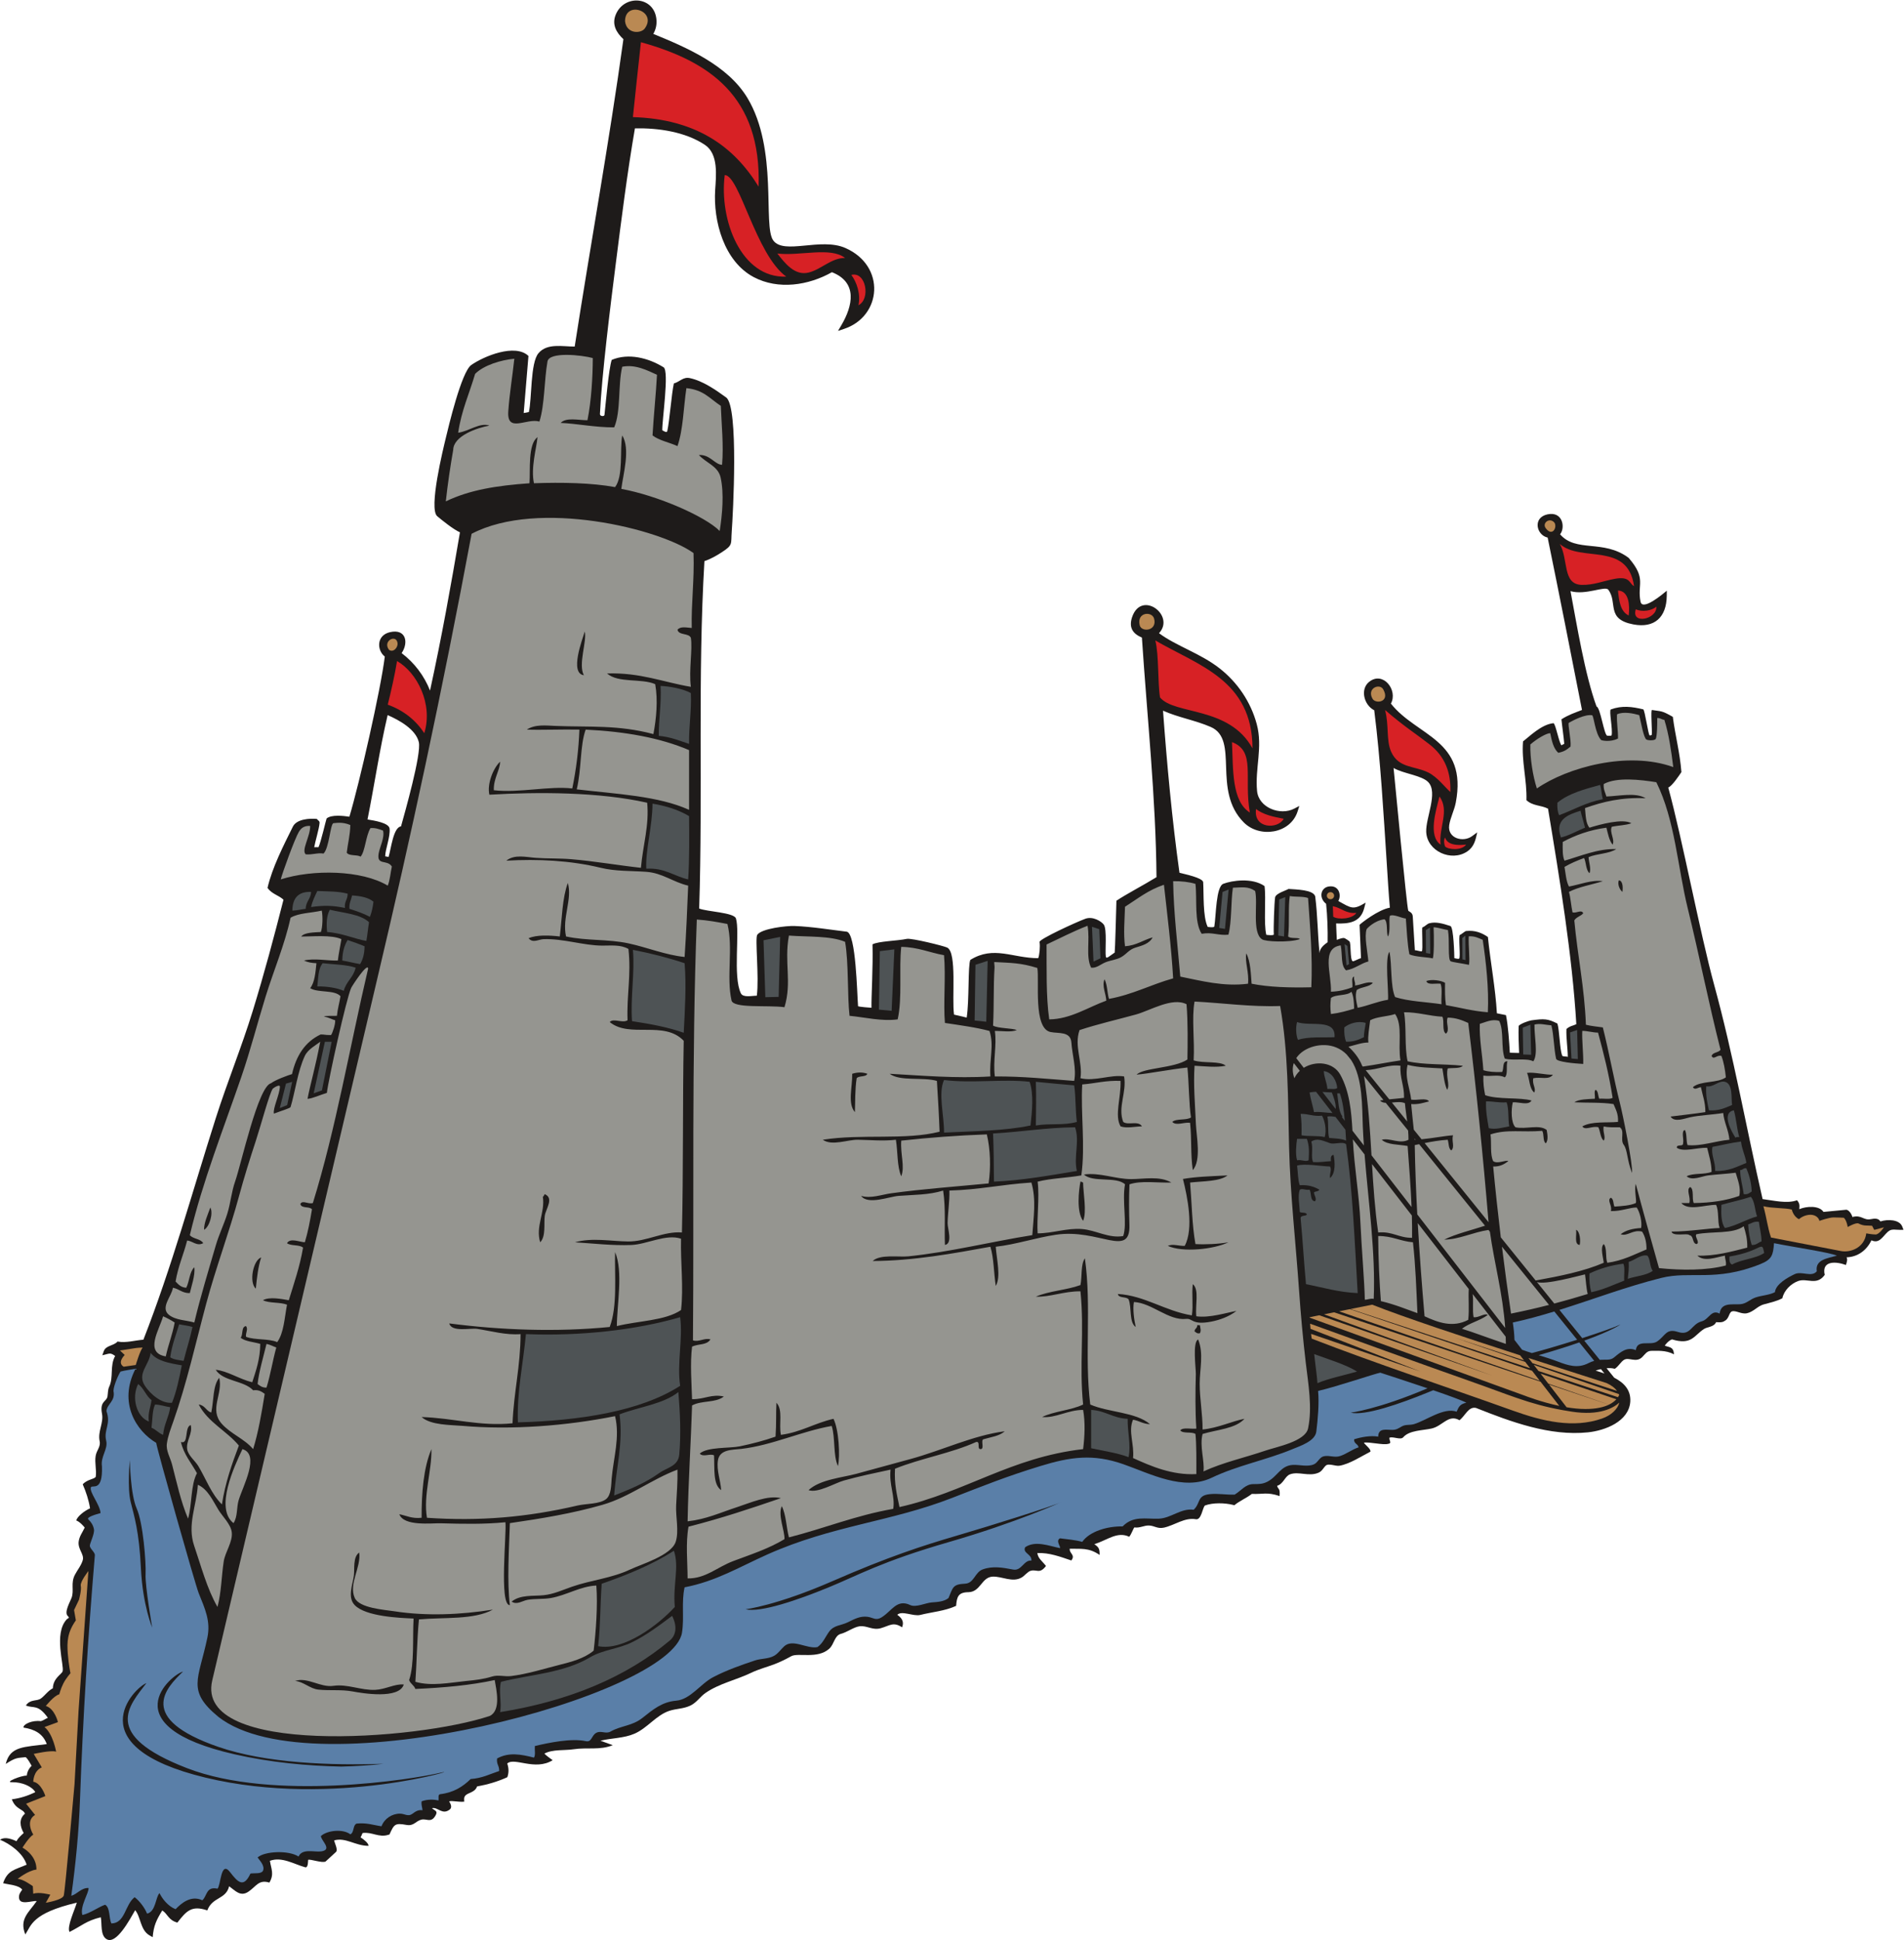
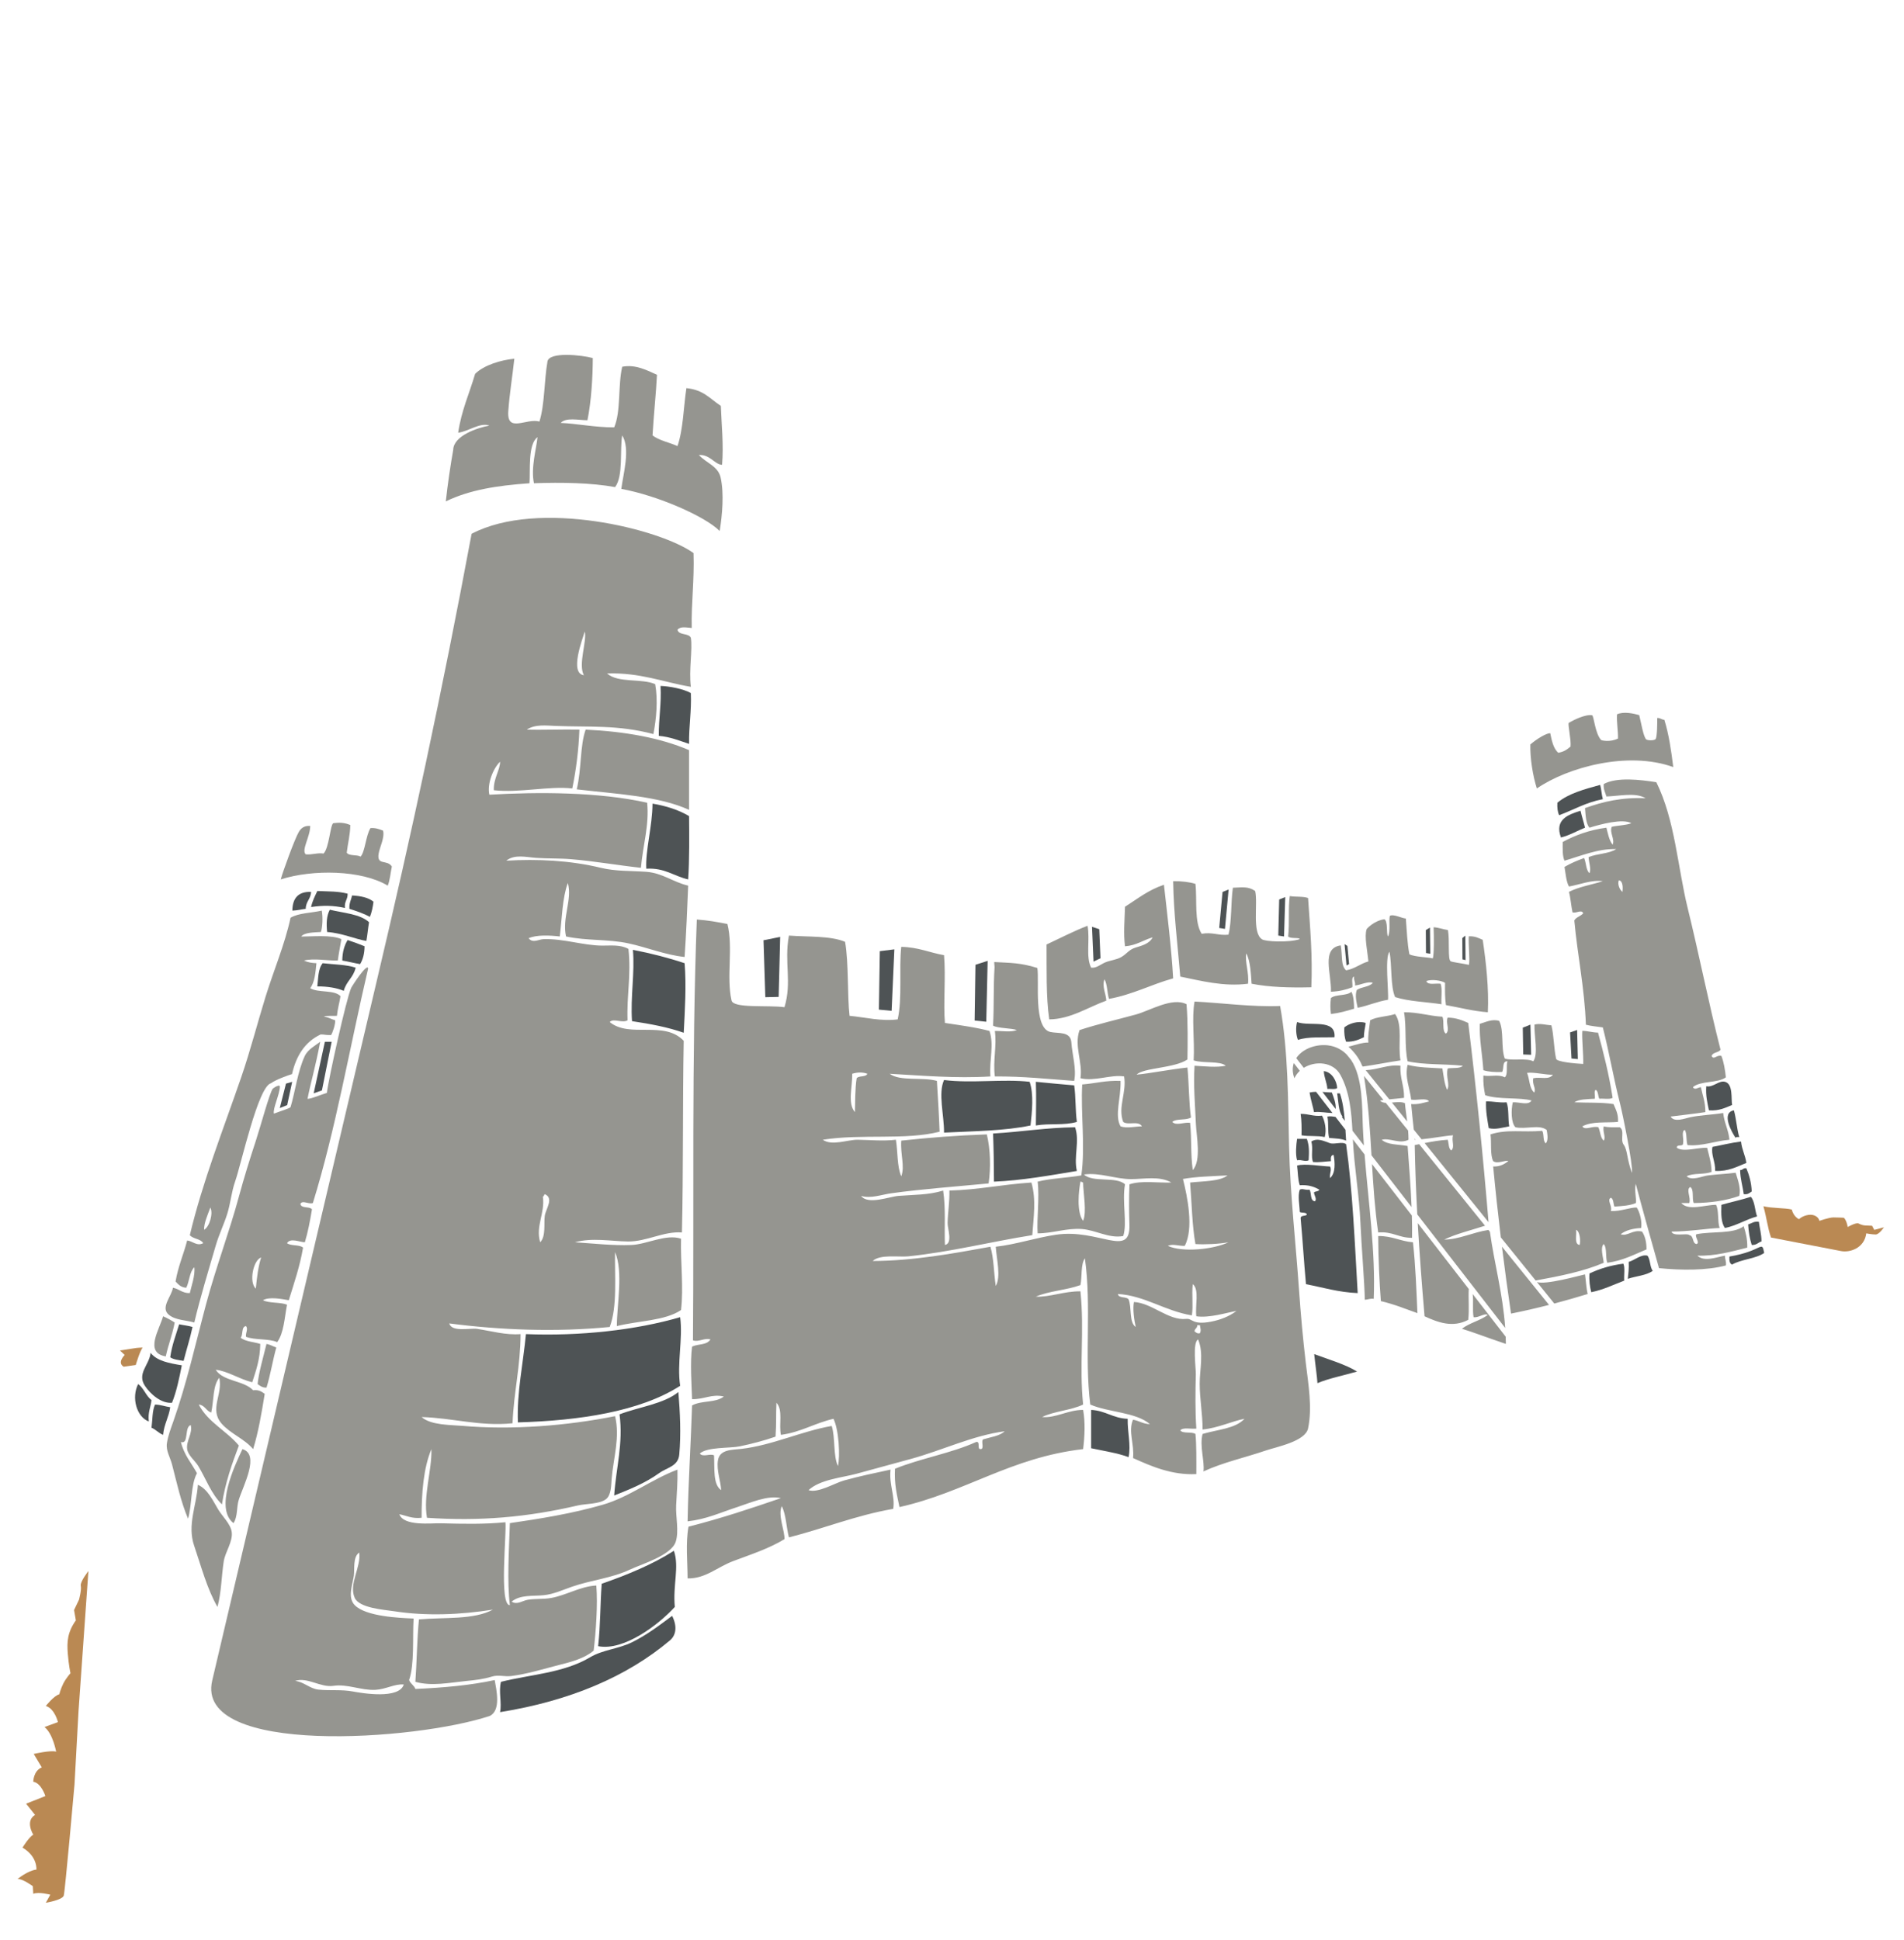
<svg xmlns="http://www.w3.org/2000/svg" viewBox="0 0 765.347 779.747" height="779.747" width="765.347" xml:space="preserve" id="svg2" version="1.1">
  <defs id="defs6" />
  <g transform="matrix(1.333,0,0,-1.333,0,779.747)" id="g10">
    <g transform="scale(0.1)" id="g12">
-       <path id="path14" style="fill:#1e1b1a;fill-opacity:1;fill-rule:evenodd;stroke:none" d="m 5498.75,2195.42 69.22,6.59 c 8.47,-1.58 16.01,-14.02 17.92,-21.96 28.03,7.4 33.28,-10.93 55.28,-6.55 12.24,2.43 22.88,3.2 29.28,-6.75 21.82,7.01 57.5,6.28 66.01,-15.97 l 3.6,-9.37 c -32.44,-1.27 -36.51,6.65 -53.1,-11.76 -14.19,-15.77 -23.68,-29.08 -43.64,-19.85 -14.5,-30.41 -41.55,-50.34 -75.05,-51.27 3.66,-5.91 0.93,-14.81 -1.93,-23.15 -28.5,10.62 -74.04,14.58 -63.89,-29.86 -24.26,-33.83 -53.28,-8.54 -80.45,-18.66 -21.97,-8.19 -42.55,-28.59 -47.25,-51.74 -18.32,-9.87 -37.69,-13.24 -57.39,-18.96 -17.68,-5.14 -29.94,-22.27 -49.68,-26.36 -16.85,-3.49 -32.99,9.4 -44.97,5.57 -9.42,-3.01 -7.91,-22.09 -22.57,-28.91 -6.7,-5.14 -16.7,-3.73 -25.26,-3.57 -6.48,-14.88 -26.16,-13.77 -36.46,-20.47 -30.93,-20.13 -37.09,-49.37 -96.46,-31.44 -9.58,-3.54 -15.9,-10.77 -21.92,-18.68 12.28,-5.63 26.89,-2.2 27.71,-26.43 -23.66,13.51 -53.97,10.4 -67.04,10.65 -14.64,0.3 -19.69,-10.19 -28.78,-19.08 -18.05,-17.64 -39.13,0.13 -53.77,-7.6 -10.18,-5.38 -17.18,-20.18 -28.72,-27.5 -7.24,2.13 -15.76,2.54 -24.82,1.72 l 23.04,-28.52 c 28.32,-14.65 50.86,-36.27 48.47,-72.55 -4.49,-59.77 -76.25,-86.9 -127.44,-92.24 -115.4,-12.05 -232.68,31.83 -337.93,73.63 -22.86,4.82 -32.03,-23.72 -49.75,-37.11 -32.71,19.19 -50.59,-17.15 -83.37,-24.85 -26.07,-6.12 -67.8,-5 -86.32,-26.63 -7.77,-9.04 -30.5,3.4 -41.55,-1.27 -0.45,-10.05 8.17,-16.69 -3.52,-18.39 -15.12,-4.64 -58.56,6.77 -73.39,3.41 4.13,-7.07 21.76,-19.27 19.62,-27.02 -28.08,-14.33 -62.56,-37.36 -93.64,-42.48 -11.58,-1.91 -32.49,8.36 -41.09,0.28 -7.87,-7.39 -10.53,-16.44 -21.75,-21.28 -29.19,-12.59 -59.58,4.85 -85.82,-4.83 -15.79,-5.82 -19.48,-28.64 -39,-34.75 2.78,-11.43 9.51,-5.57 7.41,-30.81 -38.25,12.98 -50.62,4.92 -83.51,6.55 -16.79,-13.07 -36.68,-20.73 -52.85,-34.22 l -3.55,0.91 c -24.7,6.29 -60.54,7.34 -85.09,-1.69 -7.26,-5.62 -10.48,-44.42 -27.3,-41.45 -33.9,5.98 -63.83,-17.98 -96.01,-25.23 -19.84,-4.49 -28.55,5.73 -45.47,6.32 -15.19,0.53 -27.34,-8.24 -44.05,-5.76 -3.35,-3.15 -8.49,-19.61 -15.51,-28.21 -36.23,17.12 -65.62,-9.97 -105.26,-22.39 12.3,-8.29 16.57,-13.15 15.8,-32.36 -32.83,22.99 -58.1,17.57 -89.98,18.7 -1.81,-14.21 18.08,-18.61 4.76,-35.37 -33.59,11.31 -66.1,23.78 -102.34,22.4 1.54,-16.31 15.99,-25.63 25.93,-38.98 -19.63,-25.97 -28.25,-8.68 -47.08,-14.87 -8.38,-2.77 -17.05,-14.2 -25.28,-19.3 -28.05,-17.39 -60.46,3.5 -88.73,1.98 -33.49,-1.8 -36.11,-46.46 -72.9,-46.9 -30.27,-0.35 -34.83,-13.5 -36.99,-41.23 -33.74,-15.597 -72.27,-18.37 -108.1,-27.323 -20.57,-5.149 -55.36,14.023 -69.33,0.425 18.4,-12.722 19.44,-25.105 14.5,-37.769 -26.41,17.351 -36.75,5.269 -63.86,-2.59 -25.1,-7.293 -42.66,8.605 -64.07,5.742 -18.09,-2.422 -37.34,-17.82 -56.37,-22.754 -19.79,-5.129 -20.13,-31.191 -35.29,-44.89 -35.51,-32.075 -93.9,-11.164 -114.78,-22.7 -17.33,-9.578 -33.66,-17.578 -49.77,-23.75 -23.47,-8.972 -47.92,-15.066 -70.62,-26.043 -45.12,-21.816 -96.76,-32.273 -138.2,-61.082 -17.09,-11.875 -26.12,-28.964 -46.35,-38.378 -20.5,-9.536 -42.54,-8.743 -62.6,-15.403 -39.75,-13.183 -65.95,-51.972 -105.13,-68.953 -32.1,-13.918 -69.17,-12.949 -102.49,-21.105 l 37.15,-13.465 c -38.93,-15.832 -76.39,-6.047 -118.37,-12.364 -27.37,-4.113 -62.96,0.426 -87.9,-13.078 6.34,-6.34 11.89,-10.437 24.99,-19.902 -53.31,-33.008 -115.7,9.883 -136.94,-9.902 4.7,-14.004 5.23,-27.078 0.25,-41.289 -29.04,-13.321 -59.85,-22.247 -91.31,-27.891 -7.82,-23.484 -40.15,-16.621 -39,-39.043 l 0.35,-6.848 c -18.28,-1.851 -36.98,3.95 -45.51,0.832 4.2,-6.66 9.84,-17.929 2.17,-24.148 -22.94,-18.625 -36.66,8.609 -53.99,3.457 9.17,-7.981 19.34,-7.941 9.95,-23.203 -13.5,-21.945 -25.86,-7.141 -42.09,-11.211 -17.44,-4.375 -22.28,-19.824 -44.51,-15.891 -34.47,6.082 -37.29,2.957 -51.43,-28.718 l -3.07,-0.977 c -29.24,-9.375 -49.27,9.227 -77.86,5.312 -1.63,-1.503 -2.76,-7.863 -6.38,-12.98 8.98,-5.781 24.89,-17.859 23.87,-25.711 -40,0.152 -68.41,26.231 -103.47,16.473 1.37,-8.094 11.67,-27.071 6.06,-34.383 l -31.934,-29.375 c -10.805,-5.274 -45.648,7.93 -52.512,5.125 -0.511,-0.215 0.985,-25.984 -9.468,-22.266 -33.481,9.309 -69.868,32.571 -105.856,19.336 4.059,-25.547 13.426,-40.058 -1.531,-65.691 -32.328,9.871 -39.359,-11.211 -63.262,-27.395 -24.222,-16.394 -39.785,3.196 -58.144,16.36 -9.828,-40.403 -50.172,-31.328 -65.852,-72.805 -47.308,16.008 -62.785,-1.582 -90.242,-36.77 -27.453,7.328 -29.211,26.555 -45.598,36.594 C 471.543,59.98 463.477,43.738 460.352,8.535 l -9.778,5.656 C 422.828,30.234 424.441,70.637 407.582,89.894 391.063,61.301 349.949,-16.309 320.668,3.066 302.223,15.281 307.871,47.949 304.004,68.613 260.23,58.262 246.016,42.441 209.508,24.336 201.586,40.852 224.246,88.152 231.68,112.742 95.156,80.527 94.34,43.516 76.348,16.809 57.594,63.645 86.414,82.273 110.664,117.316 c -12.398,2.743 -56.68,-16.679 -53.266,15.118 0.977,9.082 5.867,13.211 9.504,19.429 C 56.773,165.957 26.254,166.73 9.348,171.477 23.285,211.426 44.871,211.555 80.316,227.18 69.672,262.395 28.805,290.793 0,302.414 c 11.188,7.242 25.766,6.531 49.695,-4.387 5.461,10.227 13.43,16.758 21.715,24.649 -11.215,19.941 -15.082,42.187 3.809,58.23 -5.09,14.778 -28.031,12.168 -39.539,43.364 25.438,3.296 48.02,10.378 70.761,21.714 -10.289,17.571 -40.461,30.473 -70.629,29.868 -23.418,-0.481 28.18,20.554 45.016,19.968 0.777,10.813 6.668,22.293 14.641,29.453 -4.453,7.747 -11.09,20.469 -18.082,26.133 -25.281,-2.91 -29.129,-0.281 -60.043,-20.461 12.961,54.641 56.879,50.395 123.672,59.828 -11.528,31.688 -36.801,44.625 -70.118,49.801 -1.559,10.59 27.461,22.883 52.114,19.321 7.511,1.902 13.453,6.929 21.297,10.164 -30.164,42.48 -43.649,27.39 -66.258,37.168 13.906,20.378 33.176,11.437 46.183,21.671 12.637,9.93 20.602,22.711 35.102,30.086 1.125,31.153 26.734,42.293 29.508,51.282 5.277,17.089 -27.461,113.191 11.949,156.172 4.621,5.046 10.887,3.25 3.156,11.062 -11.019,11.125 7.762,42.97 11.871,54.28 8.285,22.78 -3.363,43.78 10.114,69.63 7.535,14.45 19.461,28.68 23.718,44.41 4.649,17.21 -15.226,32.46 -12.464,55.29 2.007,16.55 11.683,28.23 18.257,42.5 -2.734,3.64 -14.816,17.69 -25.48,21.44 2.785,12.01 24.461,28.93 41.558,36.58 -4.027,25.27 -11.867,48.93 -22.066,72.44 14.828,16.06 35.734,15.02 39.277,22.98 2.961,20.46 -3.777,41.52 -0.273,62.77 2.785,16.9 15.617,27.47 12.004,44.39 -6.235,29.23 12.461,54.49 7.051,82.93 -7.266,38.17 13.992,35.59 16.617,51.96 1.637,10.22 0.734,19.73 5.277,29.49 13.422,28.86 1.227,63.01 17.852,92.45 -15.242,10.82 -15.426,7.63 -38.703,2.03 l 4.414,12.5 c 6.281,17.79 30.269,15.91 41.445,28.97 26.129,-4.82 51.969,3.66 77.992,5.57 85.488,218.56 147.254,445.07 218.395,668.46 34.582,108.56 77.945,214.11 111.418,323.04 34.07,110.89 64.086,222.73 92.621,335.14 -14.067,13.43 -34.781,16.82 -48.172,35.47 13.887,61.06 48.598,128.66 76.512,184.97 11.445,23.09 50.964,25.23 72.308,23.15 2.653,-4.39 8.688,-5.79 8.199,-12.05 -1.406,-18.05 -13.269,-55.83 -16.195,-73.37 1.785,0.29 10.918,0.11 12.801,0.08 6.543,11.9 23.41,85.3 24.629,86.76 14.765,12.09 49.934,7.95 68.684,5.26 30.05,100.34 94.58,383.16 106.74,482.82 -24.08,18.83 -25.89,64.21 15.86,73.66 48.13,10.87 56.56,-31.41 34.9,-63.21 38.85,-29.54 67.81,-67.97 85.66,-112.83 34.61,158.06 63.22,317.49 90.22,476.99 -20.21,9.07 -54.38,36.66 -68.51,48.61 -26.67,22.56 18.38,204.77 25.56,234.7 8.32,34.66 47.44,200.38 76.96,221.14 37.88,26.66 132.69,65.8 172.54,27.37 l -14.34,-172.04 15.57,2.92 c 9.32,38.96 4.21,149.04 29.12,177.48 25.88,31.01 73.23,19.8 109.09,19.94 47.95,309.04 104.09,616.99 146.91,926.8 -21.35,19.96 -35.6,44.32 -22.92,74.58 25.49,60.83 114.32,55.19 122.28,-13 1.98,-16.97 -1.36,-31.4 -9.14,-45.66 101.03,-41.25 224.23,-94.34 283.6,-192.8 93.46,-155 46.02,-385.43 77.92,-429.73 32.07,-44.52 143.27,9.87 217.73,-23 122.92,-54.24 109.64,-206.3 -4.13,-243.89 l -18.25,-6.02 9.8,16.53 c 35.39,59.75 49.7,129.96 -28.13,160.45 -70.59,-39.99 -162.03,-53.94 -235.96,-14.73 -89.27,47.33 -122.22,168.66 -116.07,262.89 2.81,42.96 10.28,108.07 -30.62,135.53 -59.1,39.69 -140.91,51.48 -211.39,50.02 -23.09,-133.49 -41,-276.1 -58.09,-410.55 -14.94,-117.43 -42.1,-334.14 -47.42,-450.9 -0.31,-6.95 13.09,-8.13 13.7,-2.54 3.52,31.88 12.89,139.43 21.81,165.82 50.4,21.53 111.04,5.93 156.45,-22.27 17.57,-10.92 -4.93,-162.04 -3.95,-189.89 3.53,-1.54 13.59,-9.15 15.09,-2.42 6.92,31.09 12.8,112.44 19.85,143.65 18.15,4.97 27.68,20.4 48.1,16.06 39.17,-8.32 77.47,-35.15 109.56,-58.34 38.37,-27.73 20.52,-354.78 16.83,-404.1 -2.85,-38.24 4.45,-40.36 -29.76,-62.5 -16.42,-10.61 -33.92,-20.73 -52.6,-26.89 -20.61,-348.68 -4.6,-698.51 -15.8,-1047.49 21.86,-9.38 105.08,-11.88 110.79,-29.86 12.55,-39.48 -9.88,-175.96 15.03,-226.01 6.71,-13.5 33.17,-6.95 47.99,-7.02 7.36,55.09 -5.96,173.39 1.3,183.69 13.47,19.1 88.83,27.43 112.1,26.54 52.92,-2.01 112.32,-11.82 158.14,-17.23 27.47,-6.34 30.65,-185.49 33.72,-224.73 5.1,-1.99 34.75,-4.45 40.45,-4.61 -0.63,35.06 4.99,120.34 3.1,191.21 17.47,9.56 74.83,10.44 103.57,16.52 13.89,2.94 112.6,-21.53 121.88,-26.34 29.68,-15.39 13.31,-151.66 20.41,-202.04 l 38.16,-8.95 c 8.02,50.48 3.46,157.55 11.03,173.95 70.65,43.97 128.19,4.95 204.71,5.2 3.67,9.07 6.3,34.36 4.01,48.89 -1.32,8.4 110.76,59.96 138.04,69.91 23.12,8.44 48.55,-8.19 55.5,-17.4 10.49,-13.89 3.5,-80.81 6.24,-96.59 1.49,-8.55 10.59,1.26 26.77,12.05 0.95,1.39 5.03,142.93 5.21,156.31 29.49,19.75 80.25,46.12 120.87,71.03 -1.96,239.52 -28.32,483.65 -44,722.44 -26.83,11.3 -40.22,29.54 -29.69,61.24 27.79,83.53 131.5,5.58 81.27,-48.01 51.71,-38.63 124.79,-60.69 182.69,-106.05 54.26,-42.5 94.06,-101.39 111.99,-168.03 18.9,-70.35 -5.68,-132.69 1.03,-201.91 4.88,-50.4 70.03,-74.86 111.93,-53.02 l 15.53,8.1 -5.36,-16.69 c -21.7,-67.59 -114.5,-80.75 -161.97,-33.2 -97.08,97.27 -12.27,250.13 -100.06,288.17 -46.5,20.15 -97.39,28.33 -143.7,49 11.96,-162.15 27.16,-327.69 49.61,-488.77 16.32,-4.26 70.69,-15.24 71.51,-28.65 2.09,-34.41 -1.43,-103.8 13.64,-134.58 1.95,-0.23 19.29,-2.85 19.99,1.43 5.46,33.79 4.87,120.14 27.17,128.62 25.74,9.78 86.62,19.31 124.2,-6.91 5.1,-38.19 -3.07,-111.77 5.32,-146.98 4.13,-0.67 22.92,-2.65 22.66,1.28 -1.23,18.38 1.37,93.83 3.85,111.35 1.79,12.6 35.18,21.66 40.34,25.73 24.19,-1.9 74.49,-2.18 80.61,-22.33 7.39,-57.13 7.29,-114.04 13.11,-171.5 0.4,15.57 14.15,25.84 24.41,33.16 0.67,36.7 -0.79,78.11 -4.57,115.72 -22.89,17.89 -16.64,48.67 8.12,52.35 31.49,4.69 38.36,-27.03 28.62,-43.77 39.83,-21.92 44.12,-27.93 82.39,-5.01 l -4.45,-17.06 c -11.25,-43.07 -46.94,-47 -84.54,-45.67 0.56,-11.51 1.27,-37.98 2.08,-49.47 2.23,0.67 13.23,5.73 21.07,5.67 3.57,-0.03 15.29,-8.51 17.15,-10.39 5.18,-5.28 1.12,-54.31 9.53,-59.61 2.6,-1.64 18.06,7.7 25.19,9.11 l -4.27,100.7 c 5.21,5.21 56.29,45.58 91.35,51.6 -3.98,44.08 -6.38,88.77 -9.29,132.91 -10.11,154.15 -18.59,309.01 -37.88,462.37 -30.35,14.95 -43.52,62.8 -15.56,85.45 41.86,33.92 87.88,-24.64 65.83,-65.45 78.46,-99.15 231.9,-108.24 195.65,-298.45 -4.43,-23.27 -16.29,-44.81 -19.79,-67.93 -6.03,-39.84 41.86,-53.18 68.99,-33.21 l 15.48,11.41 c -5.11,-22.94 -9.01,-43.27 -30.15,-57.59 -47.41,-32.14 -121.27,0.25 -123.69,59 -1.76,42.56 36.47,118.53 6.08,150.05 -19.81,20.54 -75.24,25.39 -104.52,42.64 3.27,-33.04 39.63,-416.23 44.25,-430.14 1.73,-2.98 12.54,-4.79 13.59,-16.92 l 6.41,-102.8 c 2.47,1.36 16.63,-4.12 20.9,-2.81 4.08,1.25 -0.69,70.87 1.75,71.84 9.15,3.61 13.8,10.86 21.45,12.77 19.16,4.78 39.14,-0.51 63.1,-8.52 9.69,-3.25 11.81,-88.92 11.79,-96.8 4.53,-0.55 9.88,-3.08 14.43,-1.49 5.11,1.8 -2.92,71.12 2.58,71.77 3.19,0.37 14.91,11.1 18.32,11.48 26.65,2.95 47.46,-5.25 65.9,-18.02 7.62,-76.14 22.69,-153.64 27.11,-230.06 l 27.34,-5.49 c 6.73,-33.24 9.67,-79.53 11.63,-113.35 l 28.02,-0.78 c -0.92,23.52 -2.49,57.81 -1.32,81.75 5.5,6.69 30.74,15.62 38.58,16.69 38.1,5.16 49.13,5.14 78.32,-9.87 6.33,-21.62 6.74,-75.6 14.07,-96.17 1.57,-4.4 14.45,-1.9 17.15,-4.43 -0.08,26.57 -5.27,56.37 -4.11,84.27 10.68,9.73 20.2,9.67 29.83,14.56 -12.28,206.49 -49.57,434.2 -85.33,649.84 -20.79,10.77 -46.08,7.72 -65.08,25.63 1.81,60.55 -15.21,117.51 -10.27,177.26 18.11,13.6 55.4,51.35 91.59,54.84 6.31,0.6 18.01,-65.07 25.08,-67.05 -0.27,2.79 7.74,2.93 7.53,5.66 -1.68,21.51 -6.26,51.11 -8.37,73.05 21.05,13.59 40.9,20 61.96,28.22 -33.52,171.13 -68.56,348.91 -103.57,519.76 -33.98,7.44 -46.02,60.27 -0.45,70.03 46.62,9.97 54.09,-40.71 37.97,-60.11 47.91,-55.91 130.35,-14.48 206.04,-70.56 l 1.17,-1.08 c 54.84,-63.74 24.31,-78.48 35.47,-131.83 5.97,-28.54 67.8,23.84 79.17,33.42 l -0.21,-15.75 c -0.86,-64.43 -36.99,-97.98 -100.62,-85.95 -83.87,15.85 -46.27,65.57 -75.72,104.63 -9.46,12.53 -68.32,-17.52 -113.91,-4.27 18.77,-99.49 43.35,-251.79 78.52,-347.88 11.56,-2.37 22.84,-87.1 32.45,-88.13 1.4,0.17 12.37,-1.22 13.01,1.48 3.98,16.64 -8.53,75.6 -2.35,77.86 34.08,12.46 64.42,8.16 97.67,0.25 4.85,-1.15 15.32,-78.33 19.48,-78.65 0.57,-0.04 6.15,0.05 6.36,2.47 1.29,14.8 -3.78,74.91 0.54,74.2 28.38,-4.7 27.71,-0.57 62.87,-20.64 7.38,-57 21.5,-108.89 25.91,-166.61 -8.55,-12.72 -28.52,-42.42 -39.67,-46.46 42.21,-154.12 96.16,-440.69 138.48,-595.21 58.34,-213 96.71,-430.66 146,-645.79 33.93,-4.29 73.72,-14.46 103.85,-3.48 8.99,-10.42 7.41,-16.75 6.79,-26.96 21.35,9.26 60.25,11.64 73,-8.21 z M 4827.6,1721.33 c -5.31,-1.18 -10.67,-2.66 -15.94,-4.33 8.47,-2.7 17.52,-5.59 26.62,-8.89 l -10.68,13.22 z m -3658.68,1972.1 c -24.09,-102.62 -39.94,-211.35 -60.71,-314.74 19.57,-3.13 64.79,-10.08 66.59,-27.55 2.56,-24.79 -12.98,-62.07 -13.28,-83.51 0.29,0.01 9.96,-1.9 10.25,-1.89 7.74,25.43 14.26,89.39 37.49,92.11 11.3,40.82 62,218.78 53.66,254.07 -9.06,38.36 -58.41,66.06 -94,81.51 v 0" />
-       <path id="path16" style="fill:#d72125;fill-opacity:1;fill-rule:evenodd;stroke:none" d="m 2287.59,5286.77 c -74.55,121.71 -188.79,203.72 -379.05,209.7 7.95,75.38 15.8,150.87 24.19,225.8 206.13,-57.31 363.59,-163.33 354.86,-435.5 z m 83.34,-271.3 c -136.02,-5.45 -202.63,170.93 -185.5,306.25 44.92,-0.54 93.46,-239.68 185.5,-306.25 z m 1344.13,-1403.5 c 72.34,-27.03 35.48,-106.56 53.78,-212.37 -54.23,34.47 -50.23,127.19 -53.78,212.37 z m 1164.03,457.01 c 33.42,-1.14 35.96,-45.8 32.27,-75.27 -24.42,11.45 -29.25,42.44 -32.27,75.27 z m -538.28,-620.95 c 31.25,-43.92 -2.89,-93.91 3.32,-145.21 -38.15,26.45 -14.16,102.16 -3.32,145.21 z M 2567.17,5020.64 c 44.25,11.36 58.79,-72.98 21.51,-91.4 7.51,34.61 -6.11,70.78 -21.51,91.4 z M 4019.16,3117.27 c 26.76,-5.5 39.32,-23.28 70.89,-20.2 -11.13,-18.3 -54.59,-21.47 -69.64,-11.62 0,7.17 -1.25,24.65 -1.25,31.82 z m -2821.87,739.07 c 60.15,-34.24 109.17,-129.09 82.19,-217.49 -25.96,39.47 -62.22,68.61 -110.22,86.03 10.19,40.89 20.82,87.58 28.03,131.46 z m 3797.42,164.26 c 3.04,-38.6 -77.42,-55.46 -61.84,-8.07 18.74,-9.21 49.15,-4.23 61.84,8.07 z m -291.16,188.92 c 63.74,-57 204.52,8.08 223.93,-127.1 -14.71,6.71 -10.37,30.49 -57.48,22.01 -34.51,-6.24 -64.59,-19.41 -100.49,-18.38 -58.79,1.68 -39.33,76.83 -65.96,123.47 z m -345.98,-885.2 c 4.09,-12.69 17.16,-26.8 63.52,-21.27 -12.88,-19.08 -54.87,-15.38 -63.52,-5.61 -3.12,8.34 -4.36,19.18 0,26.88 z m -180.93,384.43 c 58.22,-50.12 90.48,-69.77 133.75,-103.32 47.07,-36.49 65.25,-84.9 63.31,-144 -15.11,12.93 -39.21,45.55 -67.2,59.14 -42.01,20.39 -88.98,12.37 -111.31,61.99 -15.58,34.57 -6.23,80.76 -18.55,126.19 z m -388.98,-298.39 c 21.62,-17.69 54.57,-24.03 83.32,-29.58 -16.73,-32.03 -92.3,-31.05 -83.32,29.58 z m -303.78,508.08 c 130.32,-75.77 292.66,-119.54 293.02,-325.29 -70.22,127.73 -234.79,100.15 -278.81,153.44 -7.43,45.2 -2.95,127.11 -14.21,171.85 z m -935.53,1153.27 c -41.38,0.43 -71.3,-34.19 -109.6,-43.89 -42.21,-10.69 -71.89,28.37 -94.71,57.34 68.39,-8.24 160.27,21.07 204.31,-13.45 v 0" />
-       <path id="path18" style="fill:#ba8953;fill-opacity:1;fill-rule:evenodd;stroke:none" d="m 4687.67,4273.43 c 8.68,-14.81 -6.9,-42.93 -26.54,-16.43 -11.77,15.88 12.27,33.92 26.54,16.43 z M 4012.1,3159.54 c 6.04,0 10.94,-4.76 10.94,-10.63 0,-5.86 -4.9,-10.62 -10.94,-10.62 -6.05,0 -10.94,4.76 -10.94,10.62 0,5.87 4.89,10.63 10.94,10.63 z M 1173.24,3890 c -20.87,27.01 22.01,48.81 25.59,20.37 1.54,-12.19 -11.84,-29.47 -25.59,-20.37 z m 770.24,1872.61 c -12.58,-14.85 -54.14,-15.2 -58.64,22.9 -0.15,63.92 99.51,30.51 58.64,-22.9 z M 4138.14,3744.02 c -16.28,30.71 22.25,46.16 32.99,27.06 22.21,-39.51 -25.08,-45.45 -32.99,-27.06 z m -701.3,220.12 c -9.83,40.15 37.14,43.35 43.41,20.02 10,-37.17 -37.87,-42 -43.41,-20.02 v 0" />
      <path id="path20" style="fill:#959590;fill-opacity:1;fill-rule:evenodd;stroke:none" d="m 970.32,3103.88 c 3.559,-18.21 2.469,-50.44 -2.683,-64.51 -20.219,-1.29 -50.371,-1.13 -59.282,-13.73 32.188,-0.16 91.301,5.98 121.115,-7.77 -3.49,-21.62 -7.97,-42.23 -10.76,-64.53 -33.257,-0.8 -70.929,7.65 -102.151,0 12.332,-5.73 23.109,-7.36 37.636,-8.05 -2.871,-28.49 -5.093,-57.66 -18.82,-75.27 23.801,-14.75 72.965,-4.12 91.405,-24.2 -3.23,-20.07 -8.71,-37.9 -10.76,-59.14 -15.34,-0.79 -33.852,0.7 -39.36,-1.91 13.305,-2.47 22.449,-8.22 33.99,-11.55 1.11,-11.86 -7.84,-38.54 -12.486,-44.63 -21.684,0.02 -19.203,2.28 -31.453,1.82 -47.719,-22.64 -73.922,-65.18 -86.121,-119.49 -11.137,-3.1 -50.457,-17.44 -63.246,-27.51 -38.852,-8.8 -89.934,-243.96 -108.156,-295.68 -11.395,-32.34 -13.782,-65.78 -23.817,-97.85 -10.113,-32.35 -25.082,-62.62 -34.601,-95.29 -22.516,-77.29 -46.145,-154.35 -64.868,-232.7 -24.316,7.31 -55.328,6.52 -76.089,22.79 -27.934,21.85 8.66,57.12 11.574,82.07 19.019,-3.38 28.011,-16.8 51.074,-16.12 3.656,17.87 16.941,53.83 13.441,77.94 -14.511,-14.16 -14.679,-42.66 -24.203,-61.82 -16.187,0.83 -23.929,10.11 -32.25,18.81 7.539,45.33 24.145,81.6 34.946,123.65 16.128,-1.46 29.398,-18.19 48.394,-8.05 -7.711,13.78 -30.769,12.24 -40.328,24.2 38.434,161.44 101.168,319.75 155.102,476.53 27.472,79.87 48.375,161.78 73.281,242.47 24.469,79.27 57.73,156.71 75.39,238.02 23.961,14.57 62.868,14.2 94.086,21.5 z m 167.98,-202.67 c 50.92,215.32 98.87,427.46 145,643.99 49.42,231.86 95.33,461.82 138.82,694.84 201.55,105.76 569.82,14.29 669.23,-58.15 2.74,-83.21 -7.11,-150.21 -5.38,-225.8 -15.69,1.16 -34.07,5.82 -43.02,-5.39 3.96,-17.55 33.79,-9.24 40.32,-24.19 5.71,-35.05 -6.45,-96.88 0,-147.87 -83.63,14.05 -151.92,43.43 -252.69,40.34 33.28,-29.86 104.06,-14.12 145.17,-32.27 8.8,-49 3.27,-104.48 -5.38,-150.55 -106.91,28.32 -192.58,20.53 -294.83,24.56 -28.27,1.11 -61.95,5.62 -86.9,-11.11 43.71,-1.58 106.4,1.11 158.6,0 -2.43,-61.43 -9.59,-119.45 -21.51,-177.43 -69.12,8.08 -158.99,-14 -236.57,-5.36 -1.56,34.9 19.03,61.36 18.82,86.02 -21.28,-20.3 -39.69,-67.89 -32.26,-99.47 146.17,8.58 330.63,8.5 475.83,-24.2 6.71,-67.45 -12.77,-127.61 -18.82,-196.24 -70.38,7.7 -140.18,20.1 -210.76,26 -35.36,2.97 -70.8,1.5 -106.09,4.01 -28.9,2.06 -64.08,11.63 -89.08,-8.5 94.64,5.42 192.58,0.87 284.96,-21.51 44.8,-10.86 90.98,-8.8 136.62,-12.03 49.8,-3.52 80.88,-31.02 126.83,-41.73 -2.91,-72.38 -5.97,-144.57 -10.75,-215.08 -58.02,5.98 -112.41,28.8 -169.13,41 -62.07,13.34 -126.32,7.37 -188.42,20.84 -12.53,55.82 19.64,112.45 5.38,161.3 -16.68,-45.16 -17.54,-106.1 -24.2,-161.3 -30.16,3.48 -70.57,5.43 -94.09,-5.37 12.94,-15.97 29.87,-3.16 45.71,-2.69 59.61,1.77 119.26,-19.11 175.89,-19.51 26.28,-0.2 55.58,3.61 79.49,-10.07 8.72,-79.02 -5.62,-140.78 -2.67,-215.07 -15.91,-9.78 -42.46,7.34 -53.78,-5.37 60.37,-49.45 163.62,5.86 223.14,-56.45 -3.46,-181.82 -0.92,-393.78 -5.39,-577.99 -54.32,4.43 -106.82,-27.83 -162.6,-27.12 -52.77,0.67 -108.17,12.19 -159.99,-2.44 56.53,-3.62 113.06,-10.3 169.81,-8.19 46.85,1.74 104.87,34.28 150.1,18.94 -1.81,-71.76 8.11,-145.95 0,-215.06 -48.05,-32.6 -129.14,-32.16 -193.57,-48.38 0.07,63.3 19.81,165 -5.37,223.12 -1.64,-70.65 7.56,-163.72 -16.13,-225.82 -161.21,-15.83 -329.71,-9.33 -483.89,10.75 7.23,-27.28 63.36,-13.23 84.53,-16.48 43.61,-6.75 85.92,-19.16 130.54,-15.79 -0.29,-97.37 -20.51,-174.83 -24.2,-268.81 -97.47,-10.08 -180.64,16.13 -274.21,18.8 27.69,-24.98 88.05,-23.54 122.44,-26.55 148.83,-13.06 315.46,0.1 460.92,29.25 15.37,-63.47 -4.87,-125.52 -10.29,-188.76 -1.53,-17.95 -0.87,-48.6 -16.59,-61.25 -19.3,-15.54 -61.66,-13.76 -85.4,-19.31 -153.39,-35.82 -297.38,-47.99 -454.94,-37.15 -11.6,67.48 15.07,142.3 13.44,207 -24,-56.79 -29.85,-133.12 -29.58,-207 -29.2,-3.22 -45.56,6.41 -67.21,10.75 13.69,-37.15 96.19,-26.57 125.71,-27.38 64.72,-1.77 129.68,-3.27 194.21,3.19 4.28,-30.77 -19.73,-251.2 13.44,-250.02 -8.81,69.38 -2.58,168.41 0,247.33 93.19,13.5 188.82,29.14 279.43,55.27 80.85,23.33 147.73,76.77 225.96,106.04 0.9,-35.98 -2.15,-71.91 -3.99,-107.81 -1.73,-33.35 9.18,-78.24 -1.38,-109.96 -13.69,-41.07 -102.97,-67.15 -137.58,-83.46 -56.59,-26.65 -116.81,-31.46 -175.93,-52.08 -27.98,-9.76 -54.62,-22.25 -84.41,-25.33 -31.57,-3.27 -70.23,2.14 -96.73,-19.23 15.88,-11.08 32.51,2.75 48.4,5.37 23.13,3.82 46.75,1.37 69.89,5.38 46.8,8.12 89.06,35.55 137.1,37.63 4.56,-59.15 -1.19,-137.784 -8.07,-196.245 -28.54,-24 -67.73,-33.992 -103.07,-42.925 -47.86,-12.114 -96.91,-27.688 -145.97,-33.762 -19.43,-2.402 -38.61,4.453 -57.5,-1.465 -25.81,-8.098 -50.97,-10.781 -77.85,-13.445 -49.59,-4.934 -104.27,-16.504 -153.26,-2.492 3.97,51.672 4.93,129.425 10.76,188.195 77.06,6.941 165.6,-1.887 223.12,29.559 -97.05,-15.489 -200.87,-20.047 -298.18,-4.903 -29.57,4.61 -104.6,9.243 -118.6,40.363 -18.79,41.74 19.85,92.7 13.54,136.59 -19.57,-13.19 -13.41,-50.07 -16.13,-69.89 -3.73,-27.16 -19.94,-65.43 2.69,-88.73 33.31,-34.302 134.59,-38.587 177.42,-40.313 -3.38,-60.391 2.94,-137.18 -13.44,-185.489 3.77,-11.464 14.93,-15.527 18.82,-26.894 84.9,3.828 166.42,11.004 239.26,26.894 5.05,-29.433 19.54,-90.746 -14.42,-108.027 C 1256.35,601.465 586.723,553.996 639.941,782.395 L 1138.3,2901.21 Z m 939.61,686.58 c 0,-60.04 0,-120.08 0,-180.12 -91.61,41.92 -219.22,47.82 -338.73,61.82 14.85,62.52 9.49,131 26.87,180.12 118.91,-5.66 224.54,-24.58 311.86,-61.82 z m -317.22,225.81 c -17.94,32.81 9.74,102.45 2.69,131.73 -7.4,-24.26 -46.43,-125.83 -2.69,-131.73 z M 1637.02,2240.94 c 7.13,-48.1 -22.71,-88.75 -8.07,-137.09 17.8,18.01 10.59,57 13.83,79.78 2.91,20.66 28.75,53.71 -0.38,65.39 -1.31,-3.17 -2.87,-6.1 -5.38,-8.08 z M 1131.62,754.324 c -42.54,-2.008 -83.92,18.305 -126.39,12.102 -39.195,-5.711 -77.906,27.219 -115.55,14.773 25.168,-1.765 44.754,-23.465 70.386,-26.16 34.868,-3.691 68.764,0.879 103.684,-5.586 28.82,-5.332 139.74,-24.226 153.9,21.008 -26.82,2.652 -54.55,-14.648 -86.03,-16.137 z M 4994.71,3491.02 c 56.52,-114.24 64.31,-256.58 94.53,-379.57 34.85,-141.88 62.97,-285.34 99.01,-426.94 -5.69,-9.52 -23.34,-7.12 -26.88,-18.81 6.27,-13.48 15.9,4.34 29.58,0 7.19,-18.79 10.96,-41.01 13.44,-64.52 -24.75,-18.26 -76.36,-9.68 -99.46,-29.58 5.56,-9.9 14.88,-1.04 24.18,0 5.01,-24.56 13.66,-45.47 13.45,-75.26 -34.16,-5.29 -70.01,-8.86 -104.85,-13.45 11.31,-18.76 43.02,-5.42 58.7,-2.17 32.64,6.81 66.9,7.46 99.91,12.92 3.16,-29.98 15.95,-50.34 18.82,-80.64 -42.37,-3.63 -85,-20.34 -126.36,-16.12 -4.74,13.16 -1.29,34.54 -8.07,45.7 -11.78,-3.45 -2.32,-28.13 -5.37,-40.33 0.88,-11.63 -20.26,-1.25 -18.8,-13.45 19.88,-13.92 60.4,0.77 91.39,0 5.39,-23.28 12.86,-44.47 13.44,-72.57 -20.65,-8.95 -56.31,-2.85 -75.28,-13.44 16.13,-14.54 46.58,0.49 64.53,2.67 27.71,3.39 55.65,4.54 83.34,8.08 5.81,-20.08 16.72,-46.7 10.75,-69.91 -38.94,-13.95 -84.82,-20.92 -137.09,-21.51 -6.41,13.33 1.81,41.26 -10.77,48.4 -13.47,-8.22 2.59,-30.72 -2.68,-48.4 -8.08,0 -16.13,0 -24.2,0 22.2,-24.51 68.95,-5.47 104.83,-5.36 9.16,-17.76 3.88,-49.89 10.76,-69.89 -35.48,-1.08 -92.59,-10.74 -145.17,-10.76 4.45,-16.46 48.88,-3.27 53.78,-10.75 14.24,-1.89 7.97,-24.29 21.51,-26.89 12.44,3.58 -6.96,23.22 0,29.58 46.03,9.51 111.07,0.02 142.48,24.18 6.03,-19.05 11.47,-38.69 10.75,-64.52 -48.01,-11.97 -96.24,-25.85 -150.55,-24.18 21.33,-19.76 56.72,-4.65 83.33,0 -0.33,-11.1 4.68,-16.83 2.7,-29.58 -57.93,-15.52 -134.59,-14.83 -201.62,-8.06 -21.42,76.28 -49.77,176.79 -70.08,254.17 -5.14,-18.64 3.4,-51.12 0.18,-57.94 -17.32,-7.76 -41.14,-9.03 -64.53,-10.74 -3.7,8.83 -2.11,22.97 -10.74,26.88 -12.84,-7.72 4.94,-23.42 0,-40.32 29.15,-1.35 58.51,11.34 77.96,10.74 9.76,-14.42 16.53,-43.11 13.42,-61.81 -25.5,-1.38 -46.86,-6.92 -61.82,-18.82 20.87,-7.39 35.42,14.74 64.52,8.06 8.87,-13.54 13.51,-31.31 13.44,-53.77 -37.41,-15.45 -71.64,-34.1 -118.27,-40.32 -6.25,16.16 -0.13,44.68 -10.76,56.45 -11.37,-10.5 -1.28,-41.17 0,-56.45 -60.27,-25.97 -132.28,-40.17 -205.24,-53.43 l -105.14,130.09 c -8.45,70.41 -16.13,141.62 -22.96,213.66 21.42,-0.8 33.79,7.43 45.69,16.15 -8.05,4.6 -32.24,-9.79 -45.69,0 -9.82,19.76 -4.57,54.57 -8.07,80.64 50.2,16.39 96.47,5.61 155.92,10.75 6.15,-9.98 1.22,-31.02 10.75,-37.63 9.11,9.91 4.02,31.94 2.68,40.33 -22.51,17.49 -62.64,1.15 -94.1,8.05 -13.4,12.88 -13.43,52.47 -8.04,75.28 18.72,1.35 47.23,-10.61 56.44,5.38 -33.35,9.91 -101.89,2.37 -139.78,16.13 -3.64,17.87 -6.25,36.77 -5.39,59.12 22.95,-3.91 45.36,4.71 64.54,-5.36 10.33,8.49 3.37,34.26 8.05,48.38 -16.93,0.81 -9.79,-22.46 -16.14,-32.24 -21.48,-0.89 -40.86,0.34 -56.45,5.36 -3.16,47.63 -12.6,95.05 -10.74,139.79 17.37,4.78 36.88,15.69 58.44,8.86 15.11,-29.71 4.59,-81.12 16.84,-113.69 24.36,-7 65.2,2.48 86.01,-8.08 15.65,20.73 2.35,78.25 3.56,110.74 17.09,4.38 34.09,-1.26 51.07,-2.34 7.71,-31.51 7.23,-69.6 14.14,-100.75 2.11,-9.54 56.46,-14.33 81.78,-15.71 0.93,29.57 -4.55,76.27 -2.78,99.83 15.24,0 32.22,-5.29 47.44,-5.29 16.5,-60.99 32.73,-123.8 44.04,-196.68 -8.83,-5.51 -27.21,-1.47 -40.32,-2.7 -4.17,8.36 -2.58,22.49 -10.75,26.88 -6.14,-3.72 -1,-18.72 -2.69,-26.88 -22.79,-1.39 -47.32,-1.06 -61.82,-10.75 36.93,-1.91 82.22,0.41 118.27,-5.38 6.51,-15.9 15.05,-29.76 13.44,-53.77 -36.02,-3.19 -78.82,2.51 -107.52,-13.44 8.2,-13.46 30.72,2.6 48.4,-2.69 6.09,-12.71 5.75,-31.86 16.12,-40.33 7.19,10.9 -3.84,26.55 0,43.02 13.27,-3.75 31.43,-2.62 48.38,-2.69 16.01,-10.59 0.46,-37.16 11.78,-52.61 12.05,-16.45 9.35,-44.73 25.17,-85.25 3.01,26.36 -28.47,179.02 -35.96,208.46 -19.51,76.68 -32.61,153.77 -52.06,230.49 -16.83,2.46 -35.43,4 -51.06,8.07 -4.24,112.27 -25.18,207.83 -34.96,314.52 5.77,10.35 19.62,12.66 26.88,21.51 -5.22,12.43 -19.66,-0.57 -32.28,2.69 -4.25,19.93 -5.61,42.76 -10.75,61.83 29.49,15.34 68.16,21.48 102.17,32.26 -33.56,4.88 -70.14,-10.49 -102.17,-16.12 -8.48,15.67 -9.8,38.56 -13.44,59.14 17.98,10.69 38.19,19.18 59.15,26.88 6.54,-14.06 5.11,-36.11 16.13,-45.7 5.93,12.27 -2.19,33.59 -2.69,48.38 25.12,10.72 61.92,9.81 83.34,24.21 -54.72,1.85 -107.83,-21.2 -155.93,-34.95 -6.48,14.11 -5.5,35.71 -5.36,56.44 37.86,20.39 80.32,36.19 131.71,43.03 4.84,-18.49 8.18,-38.45 18.82,-51.09 7.33,15.9 -10.08,36.85 -2.68,53.78 18.92,4.36 42.28,4.31 59.15,10.74 -25.7,15.2 -94.18,-3.41 -126.36,-13.43 -11.22,12.96 -11.34,37.04 -13.44,59.13 54.57,19.41 111.63,33.12 182.8,29.58 -30.07,18.63 -79.76,6.5 -118.29,5.36 -3.18,12.06 -9.54,20.92 -8.05,37.65 39.48,21.53 110.72,13.01 158.62,5.39 z M 4634.55,1984 c 25.79,-9.4 126.4,19.01 145.08,23.07 2.91,-19.49 3.57,-41.23 8.07,-59.14 -33.04,-10.14 -66.57,-19.79 -100.72,-28.81 l -52.43,64.88 z m 36.54,-69.01 c -37.34,-9.59 -75.48,-18.38 -114.59,-26.2 -9.83,66.58 -18.97,133.86 -27.37,201.87 l 141.96,-175.67 z m 221.44,1245.35 c 1.12,8.46 2.85,33.1 -10.73,34.95 -5.17,-10.77 2.33,-29.09 10.73,-34.95 z m -287.65,-545.71 c 7.93,-18.95 6.58,-47.19 21.51,-59.15 6.94,11.5 -7.09,25.08 -2.68,43.01 22.1,4.76 47.03,-6.37 59.13,10.76 -19.7,-1.48 -57.33,8.45 -77.96,5.38 z m 158.64,-518.86 c 2.96,11.14 1.32,40.73 -10.77,45.71 2.28,-16.54 -6.36,-44 10.77,-45.71 z M 596.648,1372.64 c 30.055,-12.84 45.895,-49.16 61.836,-75.28 12.063,-19.76 37.282,-43.47 40.325,-67.21 3.765,-29.33 -19.844,-60.02 -24.196,-88.71 -6.91,-45.61 -6.945,-92.32 -18.816,-137.12 -31.551,54.63 -49.867,124.76 -70.285,184.45 -21.559,63.01 7.293,120.9 11.136,183.87 z m 107.54,-115.61 c -57.211,44.55 2.722,172.13 26.886,223.13 53.637,-15.89 2.086,-110.24 -11.23,-153.34 -6.895,-22.31 -2.664,-49.61 -15.656,-69.79 z m 129.039,529.6 c -10.997,-39.19 -17.625,-82.73 -29.579,-120.97 -12.996,-0.45 -19.601,5.47 -26.875,10.74 3.571,35.1 17.559,82.72 26.875,120.98 11.286,-2.17 19.567,-7.32 29.579,-10.75 z M 4260.8,2103.85 c 8,-72.22 10.16,-141.4 13.46,-213.68 -31.83,11.24 -68.8,26.63 -110.22,36.29 -4.1,52.02 -7.68,126.63 -8.08,196.2 41.79,0.58 66.65,-15.75 104.84,-18.81 z m -37.65,532.28 c -2.17,-38.02 11.64,-60.08 10.76,-96.77 -14.57,-1.78 -29.68,-3.01 -44.5,-4.54 l -71.09,87.98 c 38.8,1.68 68.05,18.02 104.83,13.33 z m -51.33,-103.33 c -3.53,-0.46 -7.03,-0.96 -10.48,-1.51 4.22,-4.77 10.31,-6.61 17.41,-7.05 l 67.41,-83.42 c 0.73,-9.26 1.18,-18.59 1.18,-27.82 -26.88,-14.07 -55.48,6.46 -80.64,0 16.6,-15.68 50.73,-13.81 77.96,-18.82 4.51,-60.61 9.47,-122.52 11.96,-184.1 l -120.86,156.06 c -4.65,78.9 -9.49,157.45 -22.63,239.31 l 58.69,-72.65 z m 25.48,-7.71 c 13.62,1.35 28.08,3.14 39.3,-1.88 1.25,-15.46 4.24,-34.6 6.76,-55.12 l -46.06,57 z m 60.2,-340.57 c 0.64,-22.51 0.89,-44.95 0.61,-67.23 -39.88,-0.44 -58.9,19.96 -102.15,16.12 -10.1,70.8 -14.63,138.82 -18.65,206.3 l 120.19,-155.19 z m -115,-251.27 c -10.81,1.86 -18,-2.56 -26.85,-2.68 -0.89,52.46 -10.04,158.71 -13.25,231.99 -3.67,84.39 -18.64,167.26 -22.81,251.69 l 35.31,-45.6 c 11.49,-144.03 33.33,-293.92 27.6,-435.4 z m -64.19,507.07 c -3.02,57.32 -8.73,118.25 -36.52,168.64 -21.33,38.73 -74.57,43.14 -110.27,20.9 l -22.68,29.29 c 22.94,34.51 78.82,49.1 120.18,32.28 12.5,-5.07 22.95,-12.33 31.77,-21.22 l 13.55,-16.76 c 35.78,-54.17 32.88,-143.69 35.23,-199.8 0.8,-19.17 1.93,-38.49 3.3,-57.95 l -34.56,44.62 z m -158.69,180.49 c -6.75,-6.23 -12.39,-13.7 -16.37,-22.32 -6.22,17.02 -6.19,32.41 -1.75,45.71 l 18.12,-23.39 z m 303.53,31.45 c -40.32,-5.88 -73.16,-12.96 -113.58,-18.62 l -2.04,2.51 c -9.49,24.57 -27.13,44.71 -41.26,57.31 20.19,5.26 42.9,13.1 60.12,12.61 -2.04,20.26 2.24,39.63 5.36,67.15 20.23,11.14 51.77,10.98 75.26,18.84 23.71,-34.22 7.78,-92.72 16.14,-139.8 z m 10.76,145.16 c 43.25,0.24 74.75,-11.28 115.6,-13.44 6.76,-13.84 -2.02,-43.23 10.74,-51.07 13.3,10.62 -1.85,33.55 5.39,48.37 25.56,-0.41 43.9,-8.06 61.83,-16.12 24.01,-194.76 45.17,-406.36 61.26,-600.71 l -192.77,238.54 c 22.13,4.43 44.74,8.39 69.68,10.01 3.6,-10.73 1.95,-26.73 10.75,-32.28 11.68,10.88 -0.13,28.71 5.37,45.73 -25.31,-1.63 -60.83,-8.84 -95.01,-12.06 l -23.46,29.03 c -2.63,25.7 -5.58,51.08 -7.88,77.11 22.26,-1.65 37.12,4.11 53.78,8.06 -7.65,12.09 -37.3,2.14 -53.78,5.39 -3.52,33.36 -20.01,67.58 -10.75,104.84 35.55,-8.82 65.89,-8.3 104.85,-10.76 3.94,-22.94 5.83,-46.11 14.31,-64.52 9.75,14.91 -4.69,39.02 1.82,64.52 15.61,2.3 37,-1.15 45.69,8.07 -59.4,6.12 -116.2,2.15 -166.67,13.43 -9.78,43.1 -2.9,102.84 -10.75,147.86 z m 244.2,-643.62 c -41.4,-13.64 -86.12,-23.98 -123.23,-41.89 43.75,-0.02 87.24,22.32 133.58,29.09 l 4.33,-5.37 c 13.58,-96.81 38.87,-186.13 46.19,-290.16 l -265.18,342.42 c -3.72,69.81 -6.37,139.37 -7.64,208.99 4.45,0.89 8.88,1.81 13.3,2.73 l 198.65,-245.81 z m 62.31,-334.61 c 0.27,-7.19 0.47,-14.46 0.55,-21.81 -64.75,21.96 -95.86,34.42 -132.45,45.73 22.59,17.73 54.08,23.92 78,41.66 -10.28,6.58 -27.66,-9.38 -42.93,-6.75 -3.86,21.73 0.21,48.03 -2.78,69.78 l 99.61,-128.61 z m -111.33,143.76 c -1.75,-29.09 1.97,-60.69 -1.62,-92.99 -46.09,-24.2 -90.18,-8.51 -131.7,10.78 -8.13,94.66 -15.22,188.02 -20.52,280.85 l 153.84,-198.64 z m -160.53,450.15 -2.4,-0.1 -0.29,3.44 2.69,-3.34 z m -193.25,446.15 c 6.48,-13.23 7.62,-31.8 8.06,-51.07 -22,-6.68 -44.25,-13.1 -69.89,-16.12 -2.27,18.92 -2.27,29.44 0,48.37 14.99,11.87 48.11,5.66 61.83,18.82 z m -2965.19,69.91 c -55.34,-235.9 -97.69,-484.78 -166.682,-707.04 -14.762,-4.18 -31.286,9.93 -37.633,-2.67 2.465,-14.57 27.55,-6.52 34.957,-16.14 -5.711,-34.62 -12.133,-68.51 -21.508,-99.46 -16.621,0.76 -43.774,14.08 -53.774,-2.69 11.5,-9.11 37.59,-3.64 48.391,-13.45 -9.75,-57.47 -27.226,-107.18 -43.012,-158.6 -21.152,3.69 -58.73,11.29 -77.964,0 19.085,-9.59 52.101,-5.26 72.585,-13.43 -7.566,-39.93 -9.55,-85.45 -29.566,-112.91 -25.449,11.29 -67.785,5.68 -94.09,16.12 -1.719,12.09 7.336,22.95 0,32.27 -15.136,-1.9 -7.875,-26.19 -16.136,-34.96 14.062,-11.92 39.453,-12.53 59.148,-18.82 -0.5,-46.11 -12.867,-80.33 -24.195,-115.59 -38.422,9.17 -74.887,34.28 -110.219,37.64 22.641,-35.61 84.734,-31.77 112.906,-61.84 17.488,2.25 26.024,-4.45 34.953,-10.75 -9.398,-57.82 -19.066,-115.36 -34.953,-166.68 -26.117,31.16 -67.652,45.96 -94.773,76.66 -38.614,43.72 4.312,89.25 -7.387,138.39 -19.773,-23.22 -16.313,-69.68 -24.188,-104.83 -15.64,4.97 -18.855,22.37 -37.64,24.2 27.773,-53.78 84,-79.09 120.976,-123.66 -20.851,-55.32 -40.961,-111.39 -51.078,-177.44 -32.191,31.48 -48.324,77.57 -71.164,115.55 -9.519,15.85 -31.047,32.25 -33.679,51.13 -3.528,25.31 17.191,46.81 10.761,72.58 -19.879,-5.53 -4.984,-59.12 -29.582,-51.08 8.977,-38.52 31.653,-63.33 48.391,-94.07 -19.281,-35.39 -14.535,-94.8 -26.879,-137.11 -22.301,52.51 -33.961,109.01 -48.395,163.99 -5.371,20.48 -18.586,40.94 -15.461,62.76 3.223,22.56 11.747,44.62 19.29,65.99 40.832,115.82 67.457,236.31 99.16,354.87 29.437,110.05 69.722,216.1 99.304,325.57 15.153,56.06 32.293,110.75 50.395,165.87 14.855,45.26 40.906,142.89 51.137,157.49 7.054,5.75 21.855,13.46 21.543,5.88 -1.008,-24.41 -22.106,-66.44 -18.008,-81.17 21.554,8.37 48.816,16.22 50.183,19.79 13.661,45.28 21.25,107.42 42.793,153.91 9.571,20.66 33.84,32.56 46.633,43.2 -14.816,-78.08 -29.336,-125.78 -38.347,-172.32 15.246,1.05 36.906,11.56 58.367,17.92 4.203,38.05 58.77,285.22 73.36,316.69 2.94,6.35 49.26,77.58 51.08,58.24 z M 771.391,1964.05 c 3.332,33.41 7.129,66.36 16.132,94.09 -24.23,-8.24 -37.308,-75.11 -16.132,-94.09 z m 2356.739,966.89 c 6.42,-38 -12.9,-181.53 39.38,-193.03 23.74,-5.23 60.92,2.99 63.26,-31.94 2.52,-37.55 15.79,-78.15 8.47,-115.54 -78.6,5.64 -154.4,14.04 -239.25,13.44 -6.24,47.56 6.39,92.48 0,137.1 21.81,0.58 47.59,-4.59 66.31,2.69 -14.31,6.3 -56.36,4.58 -71.7,13.45 3.2,62.36 0.72,116 4.46,175.13 0.28,4.31 -1.21,12.25 -0.87,16.63 50.02,-2.86 78.74,-1.94 129.94,-17.93 z m 1111.19,149.07 c 2.9,-35.64 4.27,-75.76 10.73,-107.85 16.68,-8.41 58.93,-8.59 70.49,-12.52 4.05,10.54 3.77,65.24 2.49,94.11 15.17,-0.94 29.17,-6.43 43.22,-8.5 5.72,-31.13 -1.18,-88.34 8.22,-94.04 4.6,-2.78 34.23,-6.27 55.28,-10.86 3.12,19.86 -2.2,57.73 -0.71,85.97 18.3,1.27 30.11,-5.47 42.12,-10.5 9.93,-66.62 18.94,-147.19 15.45,-218.4 -45.9,3.39 -84.38,14.19 -126.36,21.52 -3.13,20.15 -2.98,43.59 -2.68,67.19 -11.53,7.34 -40.47,11.45 -56.46,5.39 3.73,-13.32 27.85,-6.22 43.02,-8.07 5.91,-15.61 1.16,-41.85 2.69,-61.83 -46.8,6.97 -99.11,8.42 -139.81,21.52 -14.62,31.95 -9.07,98.38 -17.1,136.45 -14.64,-16.27 -1.77,-121.82 -4.39,-144.52 -33.18,-5.36 -59.33,-17.75 -91.4,-24.2 -3.27,15.22 -8.96,37.38 -2.69,53.76 13.71,9.58 37.96,8.64 48.39,21.5 -15.31,5.41 -36.38,-6.58 -53.77,-8.06 1.88,11.75 -4.57,15.13 -2.68,26.87 -10.07,-2.46 -3.51,-21.57 -5.37,-32.24 -18.82,-7.18 -39.49,-12.49 -64.52,-13.45 2.05,54.05 -30.47,131.29 29.57,139.79 5.43,-29.97 -0.38,-61 16.12,-75.27 26.77,4.59 42.62,20.12 67.22,26.89 -2.75,31.08 -12.87,75.82 -5.22,97.35 0.46,1.31 22.65,25.76 53.6,29.79 11.21,-6.69 5.03,-43.11 10.75,-51.87 8.07,15.28 2.08,47.49 5.46,62.05 10.65,6.59 36.33,-7.34 48.34,-7.97 z m -2045.81,-16.45 c 18.05,-71.12 -3.57,-158.84 12.33,-230.23 4.82,-25.19 108.93,-13.77 159.72,-20.68 23.2,76.29 -1.54,134.42 13.43,215.97 58.31,-4.41 125.21,-0.24 169.36,-18.82 11.24,-63.73 6.41,-162.48 13.45,-223.12 46.3,-4.36 96.81,-17.23 145.16,-10.76 14.43,64.12 3.49,151.81 10.76,218.65 51.1,-0.88 84.88,-17.28 129.03,-25.1 5.68,-64.61 -2.49,-146.76 2.69,-204.31 43.29,-6.55 95.29,-13.47 134.42,-24.19 14.28,-43.28 -0.88,-85 2.68,-137.1 -104.36,-6.47 -207.7,2.73 -303.78,8.06 31.01,-23.65 100.06,-9.26 142.49,-21.5 3.4,-54.55 6.21,-102.62 8.07,-153.24 -104.18,-26.23 -233.86,-5.69 -352.17,-24.19 27.19,-19.58 74.71,0.43 105.55,-0.02 38.22,-0.59 76.77,-4.53 114.89,0.02 5.87,-36.23 3.28,-80.96 16.12,-110.21 11.63,29.83 -3.08,65.84 0,107.51 86.29,9.3 165.59,15.53 258.08,18.83 10.58,-44.18 12.46,-99.14 5.37,-147.86 -97.85,-9.46 -195.99,-16.32 -293.43,-29.66 -29.57,-4.05 -61.21,-16.65 -91,-7.98 20.44,-27.9 84.41,-2.18 112.52,0.06 44.71,3.58 91.62,2.49 134.81,16.09 8.44,-57.08 3.14,-110.74 5.38,-164.01 24.25,4.27 7.73,49.77 8.06,65.81 0.68,32.71 6.34,65.47 5.38,98.2 90.6,2.47 153.88,17.93 247.33,24.18 15.02,-51.74 6.35,-105.35 2.69,-158.6 -124.92,-19.84 -247.98,-51.05 -373.98,-63.93 -27.99,-2.86 -85.38,6.95 -107.24,-14.03 121.62,0.26 244.18,22.85 354.86,43 10.48,-34.33 10.26,-79.35 16.13,-118.28 16.21,27.19 2.75,79.76 0,118.28 61.33,6.87 120.49,27.12 181.53,36.18 129.37,19.23 224.82,-71.95 221.6,29.88 -1.33,42.09 -1.66,80.39 0.12,122.13 36.2,12.13 84.73,3.87 126.35,5.37 -35.96,20.57 -81.95,10.37 -121.13,10.31 -47.58,-0.08 -94.78,20.7 -142.33,13.87 25.85,-25.22 97.35,-4.8 123.67,-29.55 -9.46,-50.94 7.33,-118.43 -5.39,-155.93 -42.96,-7.95 -82.7,17.98 -124.77,21.12 -45.11,3.37 -88.44,-13.03 -133.3,-13.06 -3.04,44.77 6.04,107.29 0,155.93 39.98,10.2 89.11,11.26 131.73,18.81 12.48,88.93 -2.27,187.18 2.69,274.21 39.09,3.03 71.55,12.69 115.59,10.76 1.54,-52.63 -18.82,-103.57 0,-137.11 19.11,-6.72 43.84,-0.2 64.52,0 -10.55,18.47 -41.99,2.18 -56.46,13.44 -17.07,44.51 10.97,88.4 2.68,137.11 -39.97,6.58 -87.86,-15.81 -131.7,-5.38 7.52,48.19 -19.83,96.78 -2.7,145.17 55.95,18.36 113.45,31.39 170.18,47.02 42.35,11.66 109.29,53 152.41,30.94 4.51,-53.11 3.46,-123.8 2.69,-166.68 -39.6,-26.76 -132.9,-24.49 -153.24,-45.69 37.75,3.37 99.25,15.65 153.24,21.5 4.8,-47.89 4.68,-112.61 10.77,-150.54 -13.78,-9.53 -44.15,-2.48 -56.47,-13.45 11.87,-12.62 35.21,-0.18 53.77,-2.68 5.3,-51.92 0.97,-91.12 8.06,-142.49 26.42,28.72 10.95,103.19 9.47,138.41 -2.44,58.61 -7.92,117.47 -4.08,176.13 29.21,-1.52 65.85,-6.02 94.09,0 -17.04,15.3 -66.95,6.42 -96.79,16.13 3.43,61.13 -6.44,127.15 2.7,177.42 82.63,-4.13 171.57,-16.71 258.06,-13.44 24.82,-139.81 23.52,-282.88 26.98,-424.35 3.56,-145.5 20.11,-289.48 30.22,-434.55 5.07,-72.52 11.62,-144.49 20.1,-216.69 7.47,-63.54 20.32,-134.46 6.95,-197.99 -8.27,-39.42 -95.14,-55.58 -128.19,-66.9 -62.2,-21.33 -127.27,-35.26 -187.24,-62.81 3.97,31.41 -12.33,76 -2.69,112.91 44.02,13.32 99,15.69 126.35,45.7 -35.7,-6.43 -79.71,-27.81 -126.35,-32.26 0.23,46.31 -8.7,92.12 -8.7,138.32 0.01,43.6 12.71,91.34 -4.75,133.2 -17.56,-7.85 -6.45,-87.75 -6.89,-104.58 -1.43,-54.76 -2.11,-109.56 1.52,-164.25 -15.98,-1.94 -40.65,4.81 -48.39,-5.38 8.14,-10.67 34.58,-3.04 45.71,-10.75 3.28,-30.22 2.75,-79.34 2.68,-120.97 -73.08,-3.93 -137.19,23.99 -190.86,48.38 4.52,41.31 -15.4,80.65 0,115.61 18.43,-3.08 30.01,-13 51.07,-13.45 -43.11,36.66 -124.51,35.01 -180.12,59.15 -18.05,146.51 4.37,293.97 -16.13,440.87 -13.09,-18.25 -8.04,-54.68 -13.43,-80.65 -41.21,-15.25 -95.28,-17.65 -134.42,-34.94 41.36,-1.92 85.44,16.7 134.42,16.12 12.27,-120.33 -3.97,-222.8 8.06,-341.4 -36.24,-17.55 -87.61,-19.93 -123.67,-37.65 41.36,-3.71 77.2,21.37 123.67,21.51 6.74,-37.2 4.82,-79.72 0,-118.28 -217.92,-24.95 -355.38,-130.32 -553.78,-174.73 -7.33,35.7 -16.24,69.77 -13.46,115.59 77.11,31.3 170.11,46.75 244.65,80.64 14.23,2.59 1.22,-22.06 13.43,-21.5 12.57,0 -0.04,25.13 8.07,29.57 22.77,6.8 49.35,9.79 64.51,24.2 -95.42,-12.39 -190.23,-58.22 -283.17,-83.44 -54.7,-14.84 -109.31,-30.02 -164.02,-44.75 -43.76,-11.79 -109.33,-17.03 -144.22,-49.22 27.38,-10.14 79.59,21.43 106.49,28.93 46.46,12.91 93.69,22.79 140.83,32.89 -5.07,-46.07 14.26,-79.79 8.05,-118.29 -113.67,-19.84 -208.01,-59.03 -314.52,-86.03 -7.95,30.59 -8.56,68.51 -21.51,94.09 -12.64,-26.63 9.38,-74.77 8.07,-99.46 -48.13,-29.07 -102.07,-46.33 -154.39,-66.03 -48.76,-18.37 -84.02,-53.46 -137.69,-52.26 -0.17,49.75 -6.27,106.08 2.71,155.93 100.64,25.68 184.42,53.87 278.62,86.01 -39.09,9.97 -93.84,-14.6 -130.4,-26.48 -54.22,-17.62 -93.93,-37 -150.93,-43.41 2.29,123.12 10.17,241.27 13.45,349.48 29.75,15.94 70.15,6.85 95.83,26.88 -37.02,8.32 -57.72,-8.52 -95.83,-8.06 -1.29,42.88 -6.34,109.09 0,158.61 21.18,9.29 43.12,3.42 55.5,21.5 -17.18,6.04 -35.3,-8.93 -52.8,-2.69 3.31,402.18 -4.1,853.87 11.61,1268.87 35.12,-2.51 60.65,-7.43 92.28,-13.44 z m 376.34,-451.63 c 0.87,-39.91 -14.67,-89.5 8.08,-115.59 1.18,29.75 0.09,69.43 5.36,102.15 6.78,8.46 27.82,2.67 32.27,13.44 -14.64,5.43 -30.94,4.69 -45.71,0 z m 997.37,-317.21 c 13.35,-53.05 33.15,-149.53 5.37,-201.62 -17.89,-0.94 -35.47,6.94 -51.09,0 44.59,-20.89 139.67,-10.35 182.82,10.75 -29.34,-5.31 -71.34,-7.23 -99.46,-5.38 -10.26,56.96 -10.94,123.48 -16.14,185.49 40.67,4.5 89.35,3.09 112.91,21.5 -53.43,-2.69 -96.2,-3.91 -134.41,-10.74 z m -301.09,-126.36 c 11.71,27.32 0.14,84.71 0,115.6 -3.44,0.14 -3.72,3.44 -8.06,2.69 -4.88,-25.39 -12.66,-91.2 8.06,-118.29 z m 327.97,-284.95 c -80.97,13.15 -142.57,59.91 -223.13,64.52 2.22,-13.91 25.42,-6.84 32.26,-16.13 10.17,-24.79 0.77,-69.13 21.5,-83.34 -4.63,20.77 -9.48,54.61 -5.37,75.26 54.49,-2.74 104.14,-56.81 157.54,-50.88 19.75,2.19 17.49,-19.41 75.25,-8.31 26.89,5.17 54.53,15.45 76.37,32.32 -28.54,-4.89 -81.7,-22.01 -120.98,-16.13 -4.1,31.74 9.77,81.45 -10.76,96.78 -3.52,-31.99 1.89,-63.14 -2.68,-94.09 z m 8.07,-48.4 c 4.76,-2.38 6.83,-7.5 16.13,-5.38 4.36,8.67 1.28,14.58 0,24.22 -2.7,0 -5.39,0 -8.07,0 0.68,-9.67 -8.08,-9.87 -8.06,-18.84 z M 2338.65,1517.8 c -35.15,-12.24 -71.36,-21.61 -107.79,-29.21 -29.76,-6.23 -98.55,-1.32 -120.7,-21.87 9.97,-11.88 31.01,1.18 43.02,-5.37 2.01,-40.11 -3.64,-87.89 21.5,-104.83 -1.84,29.68 -14.17,59.09 -9.86,89.12 4.93,34.41 43.68,32.09 70.66,35.23 93.01,10.81 180.33,52.95 272.54,69.19 11.33,-35.27 3.84,-89.37 18.84,-120.98 6.97,30.55 2.77,109.4 -13.45,142.48 -56.32,-12.68 -97.68,-40.31 -158.61,-48.38 -6.75,31.89 7.1,75.02 -13.45,96.77 -1.76,-36.36 0.13,-59.67 -2.7,-102.15 z m 1171.21,1664.05 c 9.64,-86.55 22.52,-189.4 27.78,-282.27 -66.62,-18.49 -121.46,-48.81 -193.56,-61.85 -5.51,18.7 -4.88,43.51 -13.44,59.16 -8.48,-21.09 4.64,-43.71 5.38,-64.51 -54.91,-19.59 -107.27,-55.65 -172.04,-56.46 -10.02,69 -7.5,155.06 -8.07,225.81 40.98,19.05 80.33,39.75 123.66,56.45 7.77,-43.86 -5.98,-92.93 10.74,-126.34 16.13,-2.06 29.13,10.46 43.03,16.13 15.72,6.39 33.55,7.44 48.38,16.12 16.55,9.71 22.4,22.06 42.41,28.29 19.25,5.98 41.62,11.22 51.68,30.86 -28.62,-8.11 -49.06,-24.42 -83.33,-26.88 -5.05,38.07 -1.15,80.01 0,119.18 40.07,25.34 68.65,49.64 117.38,66.31 z m 95,2.69 c 5.55,-46.94 -4.4,-114.59 18.81,-150.54 31.71,5.8 51.44,-6.01 80.65,-2.69 10.26,39.02 7.16,98.55 13.45,141.57 26.81,0.8 45.73,5.07 67.19,-9.85 8.68,-38.62 -10.02,-125.13 20.29,-145.32 8.68,-7.62 82.31,-10.74 114.13,0.16 -1.2,5.96 -28.32,0.37 -34.95,8.06 4.57,41.3 -0.37,87.49 4.93,121.87 19.07,-3.35 38.28,-0.26 55.1,-5.84 6.26,-90.81 13.96,-174.99 9.86,-269.26 -65.13,-1.53 -127.06,0.16 -180.11,10.75 -2.05,25.89 -3.08,68.39 -16.14,91.39 -4.48,-26.03 8.87,-57.42 5.39,-91.39 -74.54,-9.5 -142.77,9.17 -204.31,21.49 -8.3,98.68 -20,191.61 -21.51,287.66 25.42,0.33 47.9,-2.27 67.22,-8.06 z m -2548.51,177.42 c -0.53,-30.83 -7.52,-55.21 -10.75,-83.35 7.03,-10.88 30.57,-5.25 41.84,-11.91 13.74,15.76 15.59,63.35 29.73,85.95 13.81,1.26 24.99,-2.55 37.85,-7.47 5.68,-20.95 -9.92,-49.23 -13.25,-69.58 -6.05,-36.94 25.61,-16.46 39.85,-38.74 -4,-18.41 -5.76,-41.9 -12.36,-57.69 -78.29,47.31 -226.299,49.69 -322.588,18.81 4.558,19.41 42.738,123.99 54.574,143.5 7.293,12.04 16.981,18.78 34.129,17.79 0.211,-32.54 -27.402,-72.77 -13.441,-85.73 21.004,-1.68 34.703,5.27 53.769,2.41 16.957,17.11 20.074,86.86 29.337,91.51 5.84,0.01 26.44,5.22 51.31,-5.5 z m 3886.77,331.42 c 5.25,-20.62 12.97,-68.69 21.9,-73.86 7.75,-3.31 24.35,-2.71 27.61,1.74 4.64,6.37 5.07,51.16 4.75,63.29 9.69,0.73 12.96,-4.96 21.51,-5.37 13.45,-43.02 20.61,-92.29 26.88,-142.48 -137.66,49.5 -319.61,-1.09 -411.3,-64.52 -11.96,36.73 -20.82,91.33 -19.71,132.62 20.55,17.97 49.63,34.59 60.03,34.05 4.61,-23.17 9.53,-46.03 24.19,-59.14 18.56,3.86 24.61,8.76 36.99,18.78 2.48,20.12 -9.29,69.25 -5.13,71.66 12.68,7.35 48.25,26.01 69.93,22.87 5.71,-0.82 8.71,-54.51 27.41,-74.71 1.08,-1.17 26.52,-7.6 50.91,4.42 0.52,23.8 -4.38,48.19 -2.96,72.91 19.21,9.41 50.21,2.58 66.99,-2.26 z M 1787.57,4769.95 c -0.13,-56.01 -4.34,-129.3 -16.13,-187.49 -27.97,0.15 -64.54,9.33 -80.65,-8.08 47.81,-1.86 103.15,-13.58 161.3,-13.44 20.71,48.28 11.02,126.98 24.2,182.81 40.75,8 76.06,-11.41 104.84,-24.2 -2.79,-55.08 -9.83,-120.55 -13.44,-182.8 20.19,-15.66 50.67,-21.01 75.26,-32.26 17.3,49.92 18.11,116.31 26.89,174.73 51.98,-5.36 69.29,-30.63 103.84,-53.44 2.05,-56.96 8.82,-119.14 3.7,-177.74 -21.97,0.71 -36.21,31.68 -69.91,29.57 21.44,-23.74 57.94,-33.33 65.57,-67.79 10.78,-48.67 4.97,-112.22 -2.8,-161.28 -44.42,44.58 -188.09,107.1 -296.65,126.9 5.53,44.58 28.03,120.67 2.7,161.31 -7.76,-42.75 4.02,-122.61 -21.52,-155.93 -70.3,13.03 -161.8,14.69 -244.63,11.62 -9.95,46.67 7.64,105.76 10.75,138.93 -29.51,-21.14 -21.36,-99.89 -24.19,-138.93 -99.57,-7.07 -180.35,-19.99 -252.37,-54.6 5.47,50.34 14.03,108.8 22.36,155.35 0.79,42.17 72.43,66.58 109.03,73.12 -27.96,10.38 -62.73,-17.49 -94.09,-21.5 9.64,66.54 33.85,118.49 51.08,177.42 26.45,26.5 78.05,41.92 118.29,45.72 -5.68,-52.74 -14.52,-105.38 -18.25,-158.31 -4.76,-67.34 55.23,-19.68 93.91,-31.17 16.05,51.14 14.19,123.6 24.2,180.81 4.65,30.76 104.49,19.62 136.71,10.67 z M 491.816,1880.72 c 12.457,-5.47 24.106,-11.74 34.942,-18.83 -6.699,-36.3 -19.238,-66.77 -26.879,-102.14 -65.82,10.93 -18.867,81.43 -8.063,120.97 z m 123.657,260.76 c 16.429,9.33 28.132,49.81 18.82,67.2 -7.188,-19.97 -19.938,-47.78 -18.82,-67.2 v 0" />
      <path id="path22" style="fill:#4e5355;fill-opacity:1;fill-rule:evenodd;stroke:none" d="m 3104.84,2587.73 c 12.76,-36.81 7.42,-89.45 2.68,-131.72 -77.66,-16.42 -171.22,-16.96 -260.76,-21.5 0.27,53.56 -18.31,118.44 0,158.61 82.36,-10.51 179.19,3.77 258.08,-5.39 z m 954.33,-188.17 c 19.66,-138.56 26.03,-295.76 34.95,-448.93 -58.46,2.46 -104.8,17.07 -155.92,26.87 -6.5,70.19 -9.51,128.05 -16.14,198.94 0.13,9.73 14.27,5.45 18.82,10.75 -1.45,8.39 -15.59,4.12 -21.5,8.06 -0.4,21.31 -6.67,47.38 0,67.19 9.16,4.67 15.76,-2.05 29.58,0 6.49,-10.51 0.81,-33.22 16.13,-34.94 7.29,6.62 -2.94,18.42 -2.69,26.89 4.33,3.74 13.85,2.26 16.12,8.05 -15.24,8.97 -33.29,15.12 -59.14,13.46 -5.83,16.56 -5.32,39.47 -8.07,59.14 22.76,7.3 75.48,-2.31 99.46,-2.7 6.02,-11.16 -2.18,-19.96 0,-34.95 17.39,15.05 14.8,48.14 10.77,69.91 -8.48,-0.49 -9.08,-8.83 -8.06,-18.81 -17.88,-0.95 -33.47,-4.18 -53.78,-2.7 -7.44,15.06 0.83,40.76 -5.38,61.85 18.39,12.12 37.95,1.12 56.01,-4.85 14.27,-4.73 37.51,5.96 48.84,-3.23 z m -67.21,220.43 c 25.97,-2.93 39.39,-31.97 40.33,-51.07 -5.77,-4.97 -19.68,-1.82 -29.58,-2.69 -1.48,20.02 -9.65,33.35 -10.75,53.76 z m 24.2,-64.51 c 5.27,-13.24 13.12,-33.61 11.57,-49.84 l -39.91,51.53 c 9.22,-0.57 18.57,-1.42 28.34,-1.69 z m 1.98,-61.87 c -19.18,0.33 -34.41,4.57 -55.74,2.73 -2.27,13.64 -10.18,38.26 -13.44,59.14 6.64,1.36 13.13,1.97 19.59,2.16 l 49.59,-64.03 z m -96.08,-2.65 c 23.86,0.56 38.24,-8.35 64.52,-5.37 8.36,-15.02 14.47,-43.32 8.08,-64.54 -20.14,4.98 -48.76,1.43 -69.91,5.4 0.43,22.82 0.27,45.05 -2.69,64.51 z m 110.23,61.83 c 2.68,0 5.38,0 8.07,0 8.5,-24.02 12.39,-52.63 14.87,-82.66 l -9.1,11.76 c 0.77,0.27 1.55,0.61 2.29,1 -12.58,16.11 -12.29,45.06 -16.13,69.9 z m 24.85,-109.56 c 0.69,-10.95 1.32,-21.99 2.03,-32.93 -13.48,6.25 -32.81,6.61 -51.07,8.07 -5.15,18.17 -1.03,45.56 -5.39,64.52 8.66,1.68 16.93,0.19 24.51,-1.02 l 29.92,-38.64 z m -145.83,-27.55 c 9.85,0 19.73,0 29.57,0 7.33,-21.68 6.85,-37.32 5.38,-64.51 -10.51,-5.35 -19.72,2.42 -34.95,0 -5.22,17.62 -2.79,46.42 0,64.51 z m 0,352.17 c 38.49,-14.4 117.71,11.97 112.91,-45.69 -32.27,-1.48 -79.74,2.54 -110.22,-8.08 -5.96,13.62 -7.25,37.44 -2.69,53.77 z m 51.67,-1001.14 c 39.84,-14.82 95.74,-31.5 129.24,-52.68 -39.92,-11.56 -86.13,-20.79 -119.47,-34.95 -0.86,17.71 -6.99,59.94 -9.77,87.63 z M 1048.29,3154.96 c 0.58,-17.62 -10.51,-23.54 -8.06,-43.01 -36.03,7.44 -63.574,8.32 -102.164,2.69 3.922,18.49 11.758,33.05 18.821,48.39 36.843,-1.8 60.503,-0.32 91.403,-8.07 z M 467.617,1614.58 c 17.356,-0.58 29.957,-5.89 45.703,-8.06 -4.293,-30.67 -18.742,-51.16 -21.504,-83.34 -13.609,5.21 -21.574,16.08 -34.953,21.5 3.242,23.65 1.95,51.8 10.754,69.9 z m -51.074,61.82 c 17.234,-12.32 23.477,-35.66 40.32,-48.37 -2.375,-21.84 -11.437,-36.96 -8.074,-64.55 -37.191,13.88 -53.035,72.04 -32.246,112.92 z m 37.637,94.1 c 19.086,-24.82 56.461,-31.37 94.086,-37.64 -7.899,-39.59 -15.961,-79.03 -29.575,-112.91 -31.968,-3.11 -65.211,26.2 -81.566,50.87 -24.996,37.75 13.152,62.66 17.055,99.68 z m 126.347,77.96 c -7.539,-35.48 -18.199,-67.83 -26.879,-102.16 -14.632,2.4 -30.265,3.78 -40.328,10.75 5.114,37 17.129,67.1 26.883,99.47 13.274,-2.86 28.133,-4.12 40.324,-8.06 z m 491.953,1083.38 c -7.05,-30.6 -28.01,-40.15 -35.9,-69.89 -19.77,8.89 -50.674,13.77 -79.693,13.43 3.031,22.9 1.707,52.22 16.133,69.91 33.69,-3.96 71.29,-3.99 99.46,-13.45 z m -24.19,83.34 c 17.57,-5.72 34.59,-12 51.07,-18.82 -0.26,-22.15 -4.96,-39.84 -13.44,-53.78 -18.4,3.1 -35.35,7.67 -53.77,10.76 0.31,25.68 6.2,45.8 16.14,61.84 z m -53.763,91.39 c 41.733,-10.23 91.293,-12.64 118.283,-37.63 -3.1,-18.41 -4.7,-38.32 -8.07,-56.46 -32.59,5.2 -74.45,24.03 -118.279,26.89 -2.645,24.99 -1.988,48.74 8.066,67.2 z m 131.723,24.2 c -2.13,-16.68 -5.37,-32.27 -10.75,-45.7 -18.65,10.03 -40.11,17.25 -61.83,24.2 -1.29,17.4 5.33,26.92 8.06,40.31 26.22,-1.55 49.29,-6.26 64.52,-18.81 z m -188.184,29.57 c -0.839,-21.55 -15.988,-28.81 -16.132,-51.07 -13.579,-1.64 -25.508,-4.97 -40.313,-5.39 0.41,37.23 17.438,57.84 56.445,56.46 z m 1145.204,599.5 c 2.31,-55.19 -6.22,-99.51 -5.36,-153.24 -29.01,9.54 -55.96,21.11 -91.41,24.2 -0.41,52.38 8.39,95.54 5.38,150.54 26.25,-0.85 68.39,-8.51 91.39,-21.5 z m -115.58,-333.36 c 42.14,-7.13 79.37,-19.18 110.22,-37.63 0.62,-57.67 1.28,-129.82 -2.7,-190.87 -43.14,9.73 -70.22,35.52 -126.34,32.26 -2.93,54.97 18.32,127.29 18.82,196.24 z M 1507.98,687.121 c 5.76,28.594 -5,61.863 2.69,91.395 88.7,22.316 188.69,26.328 268.9,74.05 38.17,22.715 84.38,24.836 125.59,44.907 43.84,21.336 82.79,50.898 121.66,79.976 17.18,-34.336 10.22,-59.761 -6.45,-73.836 C 1890.02,793.547 1717.52,720.832 1507.98,687.121 Z M 2032.2,1173.7 c 16.77,-49.58 -3.54,-102.43 2.69,-169.38 -48.57,-53.468 -153.9,-133.617 -231.19,-118.273 7.21,64.937 5.95,121.723 10.75,188.183 78.33,27.41 153.33,58.13 217.75,99.47 z m 13.44,478.51 c 5.11,-61.65 8.25,-126.48 2.7,-188.19 -3.26,-35.98 -36.25,-38.63 -61.2,-56.54 -41.12,-29.53 -88.15,-48.62 -135.05,-67.11 5.83,84.63 27.67,157.14 16.13,244.63 58.93,22.61 132.16,30.93 177.42,67.21 z m 5.38,225.81 c 8.7,-65.29 -10.18,-140.17 0,-206.98 -120.79,-77.63 -304.79,-105.13 -489.28,-110.23 -3.56,89.94 16.05,179.07 24.21,266.13 162.24,-6.56 332.02,12.13 465.07,51.08 z m 13.44,1067.27 c 5.56,-67.95 0.79,-142.52 -2.68,-209.69 -46.98,16.65 -100.6,26.65 -155.93,34.95 -5.09,72.3 8.83,146.36 2.69,215.05 54.73,-10.68 106.94,-23.87 155.92,-40.31 z m 2053.86,-180.13 c -1.64,-14.5 -5.54,-26.74 -5.38,-43 -15.21,-7.21 -30.39,-14.41 -53.77,-13.45 -4.67,11.46 -6.12,26.13 -5.38,43.01 13.31,11.22 41.28,21.01 64.53,13.44 z m 362.91,-236.57 c 22.18,0.66 38.28,-4.73 61.83,-2.68 7.62,-19.25 3.9,-49.87 8.07,-72.59 -20.29,-3.27 -40.63,-10.64 -61.83,-5.36 -3.99,25.58 -9.41,49.73 -8.07,80.63 z m 284.95,876.39 c 3.85,-17.68 9.33,-33.69 13.45,-51.07 -24.4,-9.65 -45.39,-22.71 -72.57,-29.59 -19.89,54.29 21.57,68.98 59.12,80.66 z m 59.15,77.95 c 3.69,-13.32 4.31,-29.74 8.07,-43 -50.49,-9.55 -87.95,-32.13 -131.73,-48.41 -4.67,9.69 -6.22,22.48 -5.37,37.65 33.14,27.78 81.19,40.68 129.03,53.76 z m 397.87,-965.1 c -20.32,-8.36 -39.04,-18.29 -69.9,-16.11 -4.44,22.43 -10.22,43.53 -8.05,72.58 20.91,-4.42 37.75,18.3 56.44,13.43 25.1,-6.52 18.03,-51.19 21.51,-69.9 z m 96.78,-446.25 c -26.09,-17.81 -69.02,-18.79 -96.78,-34.95 -7.85,2.9 -8.7,12.8 -8.06,24.21 100.54,16.66 97.08,51.24 104.84,10.74 z m -16.12,94.1 c 2.48,-19.92 7.79,-37.02 8.05,-59.14 -10.15,-3.29 -15.17,-11.72 -29.55,-10.77 -5.86,18.36 -9.46,38.96 -10.78,61.84 10.33,3.12 16.85,10.04 32.28,8.07 z m -5.39,16.13 c -34.47,-9.43 -60.51,-27.32 -96.78,-34.94 -11.61,15.26 -11.87,41.89 -10.74,69.89 29.11,8.53 60.5,14.76 88.71,24.18 12.27,-13.69 11.86,-40.1 18.81,-59.13 z m -32.25,145.17 c 8.3,-20.37 15.03,-42.33 16.14,-69.91 -6.54,-4.22 -11.49,-10.01 -24.2,-8.05 -3.02,24.74 -10.27,45.3 -10.76,72.57 8.5,-0.44 8.98,7.15 18.82,5.39 z m -16.14,80.66 c 2.58,-24.34 12.69,-41.1 16.14,-64.54 -28.35,-11.08 -53.02,-25.83 -94.1,-24.2 1.06,27.64 -13.28,49.16 -8.07,72.6 28.68,5.38 55.79,12.33 86.03,16.14 z m -21.49,94.08 c 7.16,-25.1 8.83,-55.67 16.12,-80.67 -4.26,-0.2 -10.25,1.31 -10.75,-2.68 -10.65,15.52 -45.44,75.87 -5.37,83.35 z m -333.38,-462.4 c 5.77,-12.16 1.29,-34.57 2.71,-51.06 -32.45,-12.36 -62.27,-27.35 -99.47,-34.95 -4.2,16.39 -6.8,34.4 -5.38,56.45 29.78,14.14 63.22,24.59 102.14,29.56 z m 88.73,-21.51 c -19.02,-14.12 -50.61,-15.68 -75.27,-24.18 1.7,16.21 3.8,32.02 2.69,51.08 18.53,5.11 36.9,23.56 56.45,18.82 9.35,-11.28 6.92,-34.32 16.13,-45.72 z M 3290.31,1598.44 c 43.48,-2.22 66.04,-25.35 110.22,-26.88 -1.05,-38.83 10.48,-78.93 2.7,-115.59 -33.72,12.88 -74.87,18.33 -112.92,26.88 0,38.54 0,77.07 0,115.59 z m -48.38,852.19 c 14.55,-42.33 -4.77,-88.31 5.37,-131.73 -76.39,-12.58 -166.08,-28.95 -250,-32.25 -0.03,44.25 -1.03,104.75 -2.7,145.17 89.08,5.2 157.9,17.61 247.33,18.81 z m -118.28,137.1 c 37.96,-4.14 77.09,-7.14 115.59,-10.75 5.06,-34.37 3.27,-75.58 8.06,-110.22 -39.34,-11.35 -81.42,-3.54 -123.65,-10.75 0.46,54.73 1.52,79.98 0,131.72 v 0" />
-       <path id="path24" style="fill:#5a7fa8;fill-opacity:1;fill-rule:evenodd;stroke:none" d="m 5349.54,2101.16 c 54.3,-11.12 167.94,-27.78 189.66,-37.68 -28.33,-8.01 -66.27,-11.79 -60.61,-47.03 -15.75,-19.22 -45.38,1.55 -66.74,-8.68 -20.29,-9.71 -56.84,-29.41 -59.62,-54.46 -18.45,-9.27 -39.84,-9.38 -59.13,-16.14 -17.08,-5.97 -26.78,-18.95 -46.04,-20.14 -25.47,-1.59 -57.16,6.03 -61.5,-28.24 -25.29,13.65 -32.08,-17.48 -54.02,-23.3 -32.21,-8.55 -32.88,-44.69 -71.78,-32.01 -36.1,11.72 -37.46,-11.96 -63.08,-28.95 -20.2,-13.38 -59.86,7.89 -63.81,-25.96 -26.9,11.27 -46.07,-5.78 -65.53,-21.87 -11.83,-9.8 -24.8,-5.88 -43.13,-7.39 l -46.82,57.94 c 84.93,30.7 109.17,48.72 109.17,48.72 -16.42,-7.9 -60.15,-23.43 -115.3,-41.15 l -68.81,85.17 c 102.32,32.09 202.85,70.36 306.92,96.35 88.74,22.16 163.06,-12.92 298.74,41.59 34.86,14.02 38.78,26.54 41.43,63.23 z m -542.15,-354.83 c -5.62,-1.58 -11.69,-3.89 -18.27,-7.26 -31.68,-16.23 -60.79,-6.65 -91.94,5.31 -17.54,6.75 -37.34,12.82 -57.45,19.04 l 8.88,2.56 c 45.79,13.23 83.28,25.28 113.84,35.95 l 44.94,-55.6 z m -51.41,63.63 c -26.39,-8.35 -54.92,-17.05 -84,-25.57 -17.5,-5.13 -34.94,-9.87 -52.68,-14.59 -9.98,3.2 -19.87,6.49 -29.44,9.99 l -22.93,29.6 c -0.5,18.08 -2.31,34.13 -5.04,52.5 42.29,9.16 83.9,20.67 125.18,33.32 l 68.91,-85.25 z M 441.406,774.602 C 390.531,707.285 302.895,619.414 563.352,518.445 823.801,417.473 1245.16,484.316 1328.59,504.512 1412.01,524.707 1010.57,395.391 619.887,489.629 229.203,583.867 404.773,761.133 441.406,774.602 Z M 551.91,809.441 C 500.613,760.227 410.129,668.145 658.766,582.266 c 143.187,-49.461 340.398,-56.27 497.464,-50.801 -38.96,-4.785 -82.85,-7.356 -127.18,-8.485 -101.062,2.059 -212.558,12.11 -321.948,37.047 C 332.355,645.469 516.078,800.547 551.91,809.441 Z M 391.539,1447.25 c 0,0 1.492,-102.77 20.707,-146.25 19.215,-43.48 28.496,-161.5 26.77,-197.82 -1.735,-36.32 19.992,-161.2 19.992,-161.2 0,0 -28.719,67.37 -34.059,178.82 -5.332,111.47 -20.199,156.93 -30.91,200.11 -10.719,43.17 -2.5,126.34 -2.5,126.34 z M 2248.11,997.266 c 0,0 92.77,10.884 262.46,84.944 169.69,74.05 271.52,106.81 375.58,137.3 104.08,30.49 287.74,88.14 314.89,101.2 0,0 -136.15,-61.99 -339.77,-120.8 -203.63,-58.8 -273.77,-100.27 -364.28,-137.3 -90.49,-37.04 -203.63,-76.231 -248.88,-65.344 z M 408.773,1722.49 c -53.183,-102.63 2.536,-188.21 62.262,-223.37 2.078,-18.07 117.363,-426.23 128.125,-453.18 18.477,-46.284 36.738,-83.987 26.16,-134.307 -26.843,-127.676 -63.011,-159.36 33.418,-238.899 286.813,-224.14 1368.712,64.219 1397.922,254.407 7.05,45.964 -2.25,90.919 7.72,136.359 94.53,18.02 165.89,61.68 249.98,99.2 196.08,87.45 369.82,97.7 555.76,170 97.43,37.87 165.64,65.41 266.96,96.38 90.96,27.85 159.03,37.71 250.87,5.43 81.4,-28.62 180.6,-81.46 266.01,-40.58 78.17,37.42 163.98,53.03 243.79,86.27 22.48,9.37 68.04,23.87 71.57,52.72 4.64,37.69 8.91,84.76 5.41,122.68 59.13,13.79 172.05,52.43 187.61,55.05 14.74,-4.82 80.39,-25.98 142.43,-47.06 -150.09,-63.88 -231.91,-73.49 -231.91,-73.49 42.49,-10.22 148.71,26.59 233.69,61.36 5.2,2.13 10.33,4.2 15.41,6.27 46.33,-15.91 87.61,-30.87 99.84,-37.66 -18.4,-4.02 -22.64,-11.24 -29.28,-27 -39.1,13.98 -92.22,-27 -129.04,-37.64 -12.84,-3.7 -24.63,-0.02 -36.79,-7.04 -9.68,-5.59 -15.87,-10.05 -27.48,-10.21 -18.89,-0.26 -42.77,6.89 -43.25,-20.38 -22.4,4.16 -52.62,-1.48 -72.59,-8.07 -1.1,-13.64 11.74,-13.34 13.44,-24.2 -19.33,-6.27 -35.51,-19.18 -54.67,-25.86 -18.38,-6.4 -32.63,2.89 -50.18,-1.02 -13.53,-3 -17.52,-18.79 -29.56,-24.18 -19.18,-8.58 -43.06,-1 -63.19,-1.86 -37.82,-1.6 -46.75,-35.55 -78.17,-51.04 -14.41,-7.11 -25.61,-6.77 -41.6,-6.84 -23.99,-0.13 -37.45,-20.56 -56.31,-31.67 -25.49,-1.1 -50.91,4.17 -76.41,1.21 -37.86,-4.41 -25.67,-26.88 -47.25,-46.91 -38.18,5.38 -68.01,-25.43 -104.84,-26.88 -40.25,-1.59 -77.11,9.81 -109.36,-23.33 -46.34,0.85 -99.72,-15.03 -121.83,-46.66 -20.03,5.96 -44.41,7.58 -67.21,10.76 -13.74,-7.79 3.38,-25.51 0,-29.58 -32.72,6.57 -74.42,23.76 -104.84,2.69 -8.55,-18.23 20.5,-20.19 18.82,-40.33 -22.68,2.76 -29.39,-31.82 -54.9,-27.03 -30.77,5.77 -60.95,11.77 -91.88,0.53 -24.08,-8.78 -25.96,-41.84 -53.24,-43.07 -38.02,-1.69 -36.51,-11.89 -49.99,-43.34 -13.91,-11.05 -33.72,-11.89 -50.59,-13.17 -18.61,-1.43 -47.79,-15.97 -64.58,-8.01 -41.09,19.49 -55.72,-18.307 -87.12,-37.284 -17.48,-10.574 -24.99,-0.117 -42.35,2.024 -22.08,2.722 -39.66,-7.102 -58.66,-16.489 -20.67,-10.203 -42.02,-8.308 -56.61,-28.316 -11.45,-15.727 -18.73,-35.117 -35.27,-46.613 -31.73,-6.336 -74.05,26.054 -100.11,2.558 -10.75,-9.687 -18.5,-22.382 -31.62,-29.343 -17.32,-9.204 -38.13,-7.414 -56.45,-13.438 -41.76,-13.75 -87.56,-30.109 -126.45,-50.519 -38.55,-20.235 -68.24,-67.176 -111.59,-70.879 -42.04,-3.594 -69.25,-26.153 -101.12,-51.563 -31.34,-25.012 -63.88,-23.066 -96.86,-41.609 -14.46,-8.149 -29.33,4.644 -43.96,-4.438 -13.67,-8.484 -12.5,-28.277 -30.3,-24.39 -43.5,9.468 -111.42,-4.641 -153.74,-14.68 -1.08,-11.453 2.62,-27.695 -2.68,-34.949 -38.99,9.929 -75.55,17.039 -111.24,-2.61 -1.99,-18.996 6.67,-20.422 6.4,-37.714 -27.64,-9.102 -51.57,-21.915 -86.03,-24.2 -23.11,-22.59 -50.72,-40.683 -91.4,-45.691 -7.68,-0.371 -4.91,-11.211 -5.38,-18.82 -15.5,3.222 -33.46,3.703 -51.08,-2.684 -1.57,-11.457 1.94,-17.785 2.7,-26.887 -13.51,1.836 -21.03,-3.828 -31.2,-11.152 -12.72,-9.16 -22.62,0.945 -37.07,0.871 -24.2,-0.129 -46.93,-15.246 -55.39,-38.105 -24.47,3.32 -44.19,11.375 -75.28,8.074 -11.75,-5.293 -6.74,-27.332 -18.82,-32.278 -22.71,17.348 -70.444,11.758 -88.713,-5.371 0.644,-13.836 36.113,-41.082 0.933,-46.129 -20.578,-2.961 -57.105,9.911 -68.297,-15.625 -29.011,19.625 -102.785,16.532 -123.5,-2.773 5.012,-7.707 23.282,-25.031 16.122,-40.313 -5.528,-9.699 -24.125,-6.332 -37.629,-8.066 -20.485,-44.211 -37.844,-26.762 -61.2,3.816 -28.89,37.825 -27.793,-39.851 -38.269,-49.519 -34.621,7.742 -31.133,-22.629 -45.703,-34.934 -34.266,16.184 -63.531,-9.129 -80.645,-26.902 -23.254,9.023 -40.828,32.398 -48.39,48.387 C 469.133,130.598 470.406,85.731 443.43,79.562 437.656,94.856 422.195,116.836 406.02,129.121 376.504,106.672 377.82,50.539 335.895,50 c -8.165,16.934 -3.086,47.09 -18.825,56.438 -19.066,-6.25 -45.8,-26.165 -68.703,-30.977 -8.176,25.75 20.367,67.273 18.574,81.434 -21.828,0.976 -34.808,-19.063 -52.023,-23.563 13.25,94.461 22.801,193.609 26.25,288.691 9.168,253.028 23.977,489.727 44.867,738.277 0.742,8.85 -15.883,20.33 -15.129,29.2 0.735,8.68 14.735,35.81 12.379,48.93 -2.265,12.64 -8.89,22.36 -17.008,29.91 -6.664,6.2 21.582,14.89 36.953,18.98 -1.558,25.51 -34.945,63.66 -29.058,78.09 4.973,7.58 35.996,-14.95 33.234,62.83 -4.718,29.35 18.895,51.99 12.789,77.2 -8.164,33.68 15.192,48.92 0.758,89.52 2.07,22.16 27.777,29.42 21.176,61 1.023,19.06 18.184,54.92 21.617,58.16 11.977,3.28 33.039,6.11 45.027,8.37 v 0" />
-       <path id="path26" style="fill:#ba8953;fill-opacity:1;fill-rule:evenodd;stroke:none" d="m 4137.82,1915.74 c 97.66,-38.54 273.68,-96.93 446.09,-152.7 l 11.95,-15.44 -210.38,69.01 213.8,-73.43 14.8,-19.11 -541.68,178.51 c 22.48,4.49 45.04,9.03 65.42,13.16 z m 471.31,-160.86 c 83.51,-26.94 165.22,-53.02 235.73,-75.62 14.74,-6.67 25,-14.82 31.4,-23.65 l -255.04,83.67 -12.09,15.6 z m 15.92,-20.54 256.47,-88.09 c 0.42,-1.04 0.82,-2.09 1.15,-3.14 -0.97,-2.07 -2.16,-4.21 -3.6,-6.36 l -239.6,78.95 -14.42,18.64 z m 249.14,-103.82 c -5.23,-5.79 -12.45,-11.44 -22.3,-16.2 l -182.87,63.23 -23.42,30.24 228.59,-77.27 z m -231,55.96 -605.08,209.24 32.45,6.49 549.42,-185.75 23.21,-29.98 z m 208.54,-72.24 c -15.92,-7.69 -38.63,-13.09 -70.71,-13.09 -18.7,0 -38.44,2.12 -57.78,5.38 l 0.49,0.37 -52.71,68.06 180.71,-60.72 z m -149.76,-3.67 c -55.9,11.81 -103.25,30.5 -103.25,30.5 l -649.36,235.45 -0.11,1.4 c 7.43,1.51 17.38,3.52 29.07,5.85 l 521.72,-181.89 -507.31,184.77 30.34,6.06 622.39,-209.16 56.51,-72.98 z m 181.21,9.92 c -5.2,-19.96 -24.7,-38.6 -52.82,-48.32 -86.33,-29.87 -178.29,-8.19 -268.14,24.06 -205.4,73.7 -406.69,139.63 -606.59,217.01 -0.7,1.7 -1.36,9.87 -1.99,14.39 l 329.72,-113.37 -331.4,128.54 c -0.48,5.2 -0.92,10.59 -1.3,15.56 73.6,-26.66 363.36,-131.54 479.07,-172.05 122.4,-42.84 179.5,-69.91 282.12,-88.48 l 0.04,-0.06 0.06,0.04 c 8.91,-1.61 18.16,-3.15 27.82,-4.65 83.98,-12.92 125.7,11.28 143.41,27.33 v 0" />
      <path id="path28" style="fill:#ba8953;fill-opacity:1;fill-rule:evenodd;stroke:none" d="m 5317.61,2212.59 c 24.83,-6.52 66.7,-4.86 85.62,-10.07 0,0 3.97,-20.27 21.54,-29.05 0,0 10.22,10.22 28.47,12.93 18.26,2.7 31.19,-7.15 33.22,-17.97 0,0 28.96,10.34 42.48,10.34 13.51,0 30.88,-0.97 30.88,-0.97 0,0 7.93,-4.92 11.98,-27.9 0,0 25.42,14.59 32.85,10.54 7.43,-4.06 16.2,-6.07 22.28,-6.07 6.09,0 18.42,-0.78 18.42,-0.78 l 6.46,-12.38 29.19,7.75 c 0,0 -14.19,-21.62 -25,-21.62 -10.81,0 -28.21,3.37 -28.21,3.37 -5.86,-45.12 -49.83,-58.41 -75.88,-53.39 l -211.39,40.78 c -10.94,32.66 -12,54.34 -22.91,94.49 z M 266.582,1112.58 236.848,690.859 224.684,469.191 c 0,0 -28.383,-321.703 -32.442,-335.214 -4.058,-13.516 -54.066,-21.633 -54.066,-21.633 l 13.512,24.336 c 0,0 -35.141,9.465 -51.36,2.707 l -1.351,22.976 c 0,0 -31.09,22.981 -45.957,21.621 0,0 31.09,25.684 56.77,28.391 0,0 4.059,39.195 -41.898,66.23 0,0 18.922,31.083 32.437,39.2 0,0 -25.68,40.547 5.402,59.468 l -27.031,33.793 58.121,22.977 c 0,0 -12.164,39.199 -36.492,43.254 0,0 0,32.437 25.684,43.25 l -24.332,40.558 c 0,0 52.711,12.157 67.582,6.754 0,0 -9.461,54.067 -35.141,74.336 l 40.547,14.875 c 0,0 -9.465,40.547 -36.492,48.653 0,0 24.328,31.093 40.547,35.148 0,0 4.054,16.219 12.168,32.442 8.109,16.218 21.625,31.089 21.625,31.089 0,0 -5.407,24.328 -8.114,59.465 -2.703,35.149 -1.351,63.535 24.332,100.031 l -5.406,31.082 14.871,31.09 c 0,0 8.106,29.74 5.406,41.91 -2.707,12.16 22.977,44.6 22.977,44.6 z m 106.367,616.05 36.414,5.21 c 0,0 12.446,42.09 20.77,52.56 0,0 -16.367,-0.31 -26.774,-2.4 -10.41,-2.07 -41.789,-6.26 -41.789,-6.26 l 14.5,-13.72 c 0,0 -23.929,-22.89 -3.121,-35.39 v 0" />
      <path id="path30" style="fill:#4e5355;fill-opacity:1;fill-rule:evenodd;stroke:none" d="m 2302.38,3014.52 50.23,10.05 -4.57,-180.85 -40.19,-0.91 -5.47,171.71 z m 990.56,40.65 21.92,-7.31 3.66,-87.68 -21.01,-10.05 -4.57,105.04 z m 582.74,89.51 -18.28,-7.3 -2.73,-108.7 17.35,-2.74 3.66,118.74 z m -170.8,22.84 -18.28,-7.31 -10.05,-108.69 17.36,-2.75 10.97,118.75 z m 349.59,-164.64 8.68,-5.48 5.03,-54.81 -7.77,-4.11 -5.94,64.4 z m 537.5,-251.94 23.04,9.13 2.18,-90.85 -23.91,0.87 -1.31,80.85 z m 142.58,-14.35 21.3,7.39 2.17,-87.8 -19.13,1.74 -4.34,78.67 z m -315.84,291.86 -9.1,-7.4 0.36,-64.19 9.39,-2.18 -0.65,73.77 z m -106.66,24.21 -12.49,-7.4 0.49,-69.22 12.9,-2.17 -0.9,78.79 z m -3468.327,-544.15 18.66,73.76 18.664,5.33 -15.109,-70.21 -22.215,-8.88 z m 102.199,44.43 33.769,155.53 h 20.439 l -29.325,-146.64 -24.883,-8.89 z m 1995.578,387.6 36.77,11.87 -4.17,-183.59 -35.1,3.65 2.5,168.07 z m -288.39,41.1 43.84,5.48 -8.22,-185.42 -38.36,3.66 2.74,176.28 v 0" />
    </g>
  </g>
</svg>